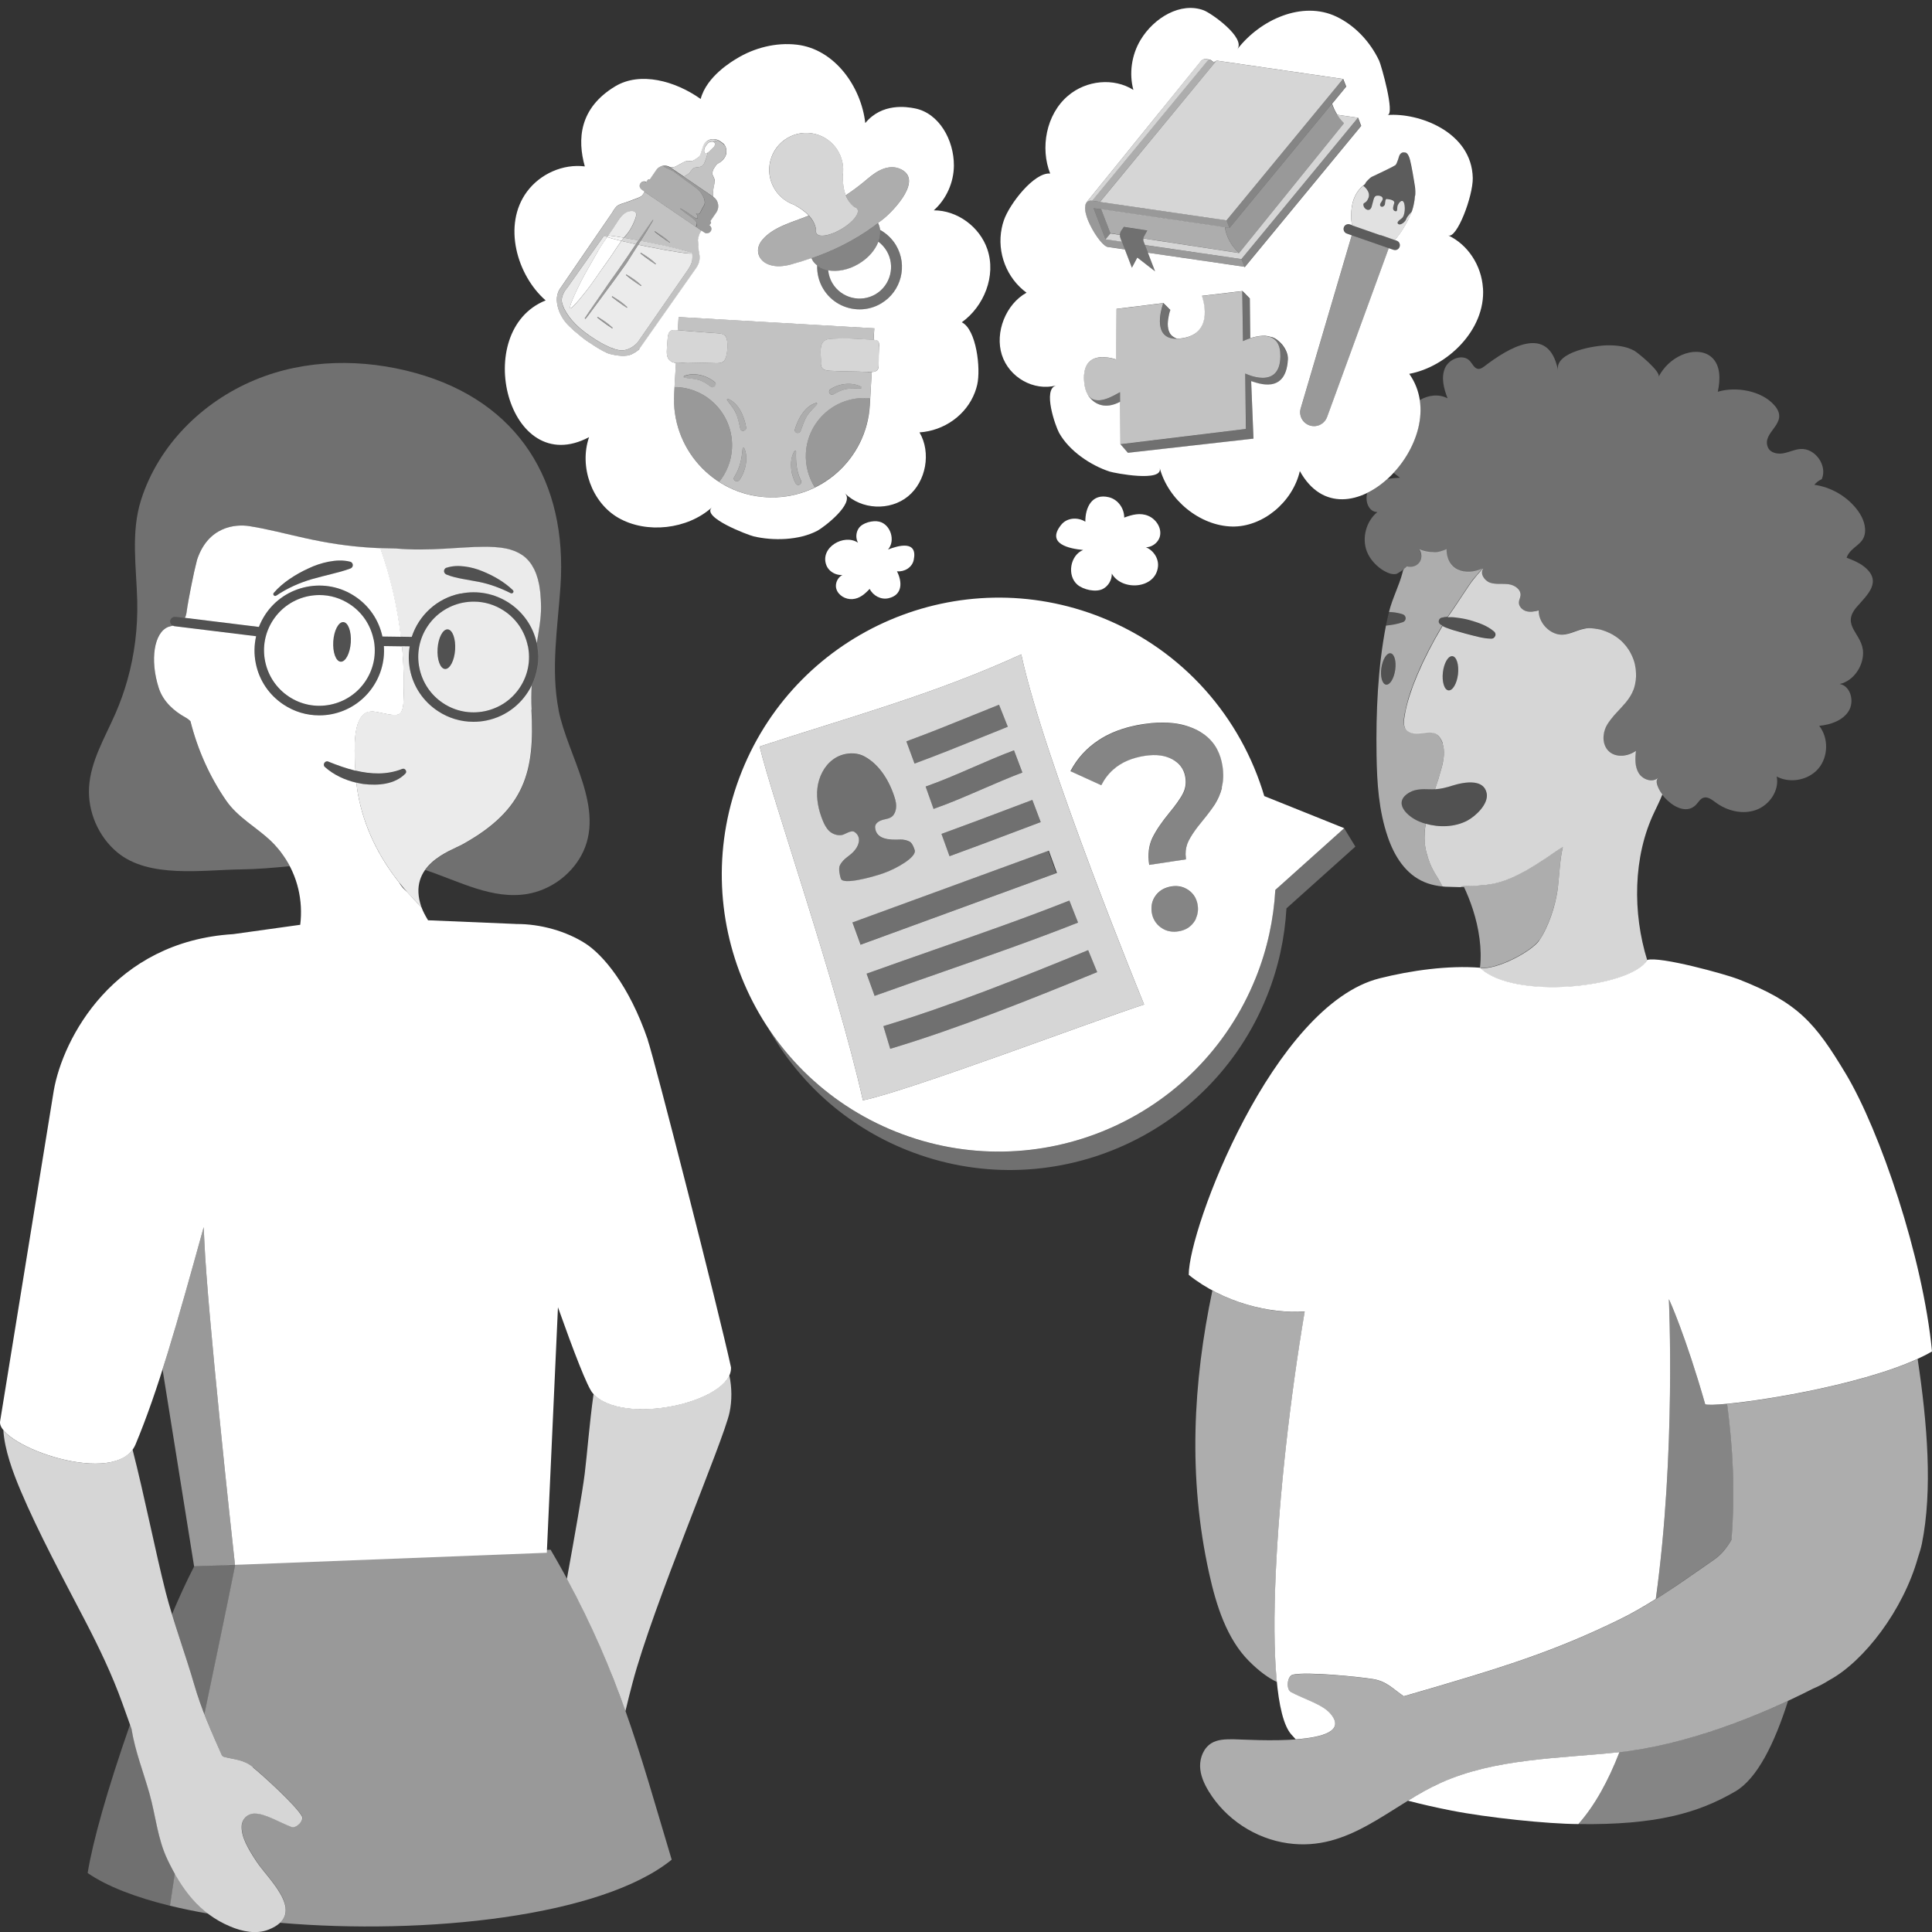
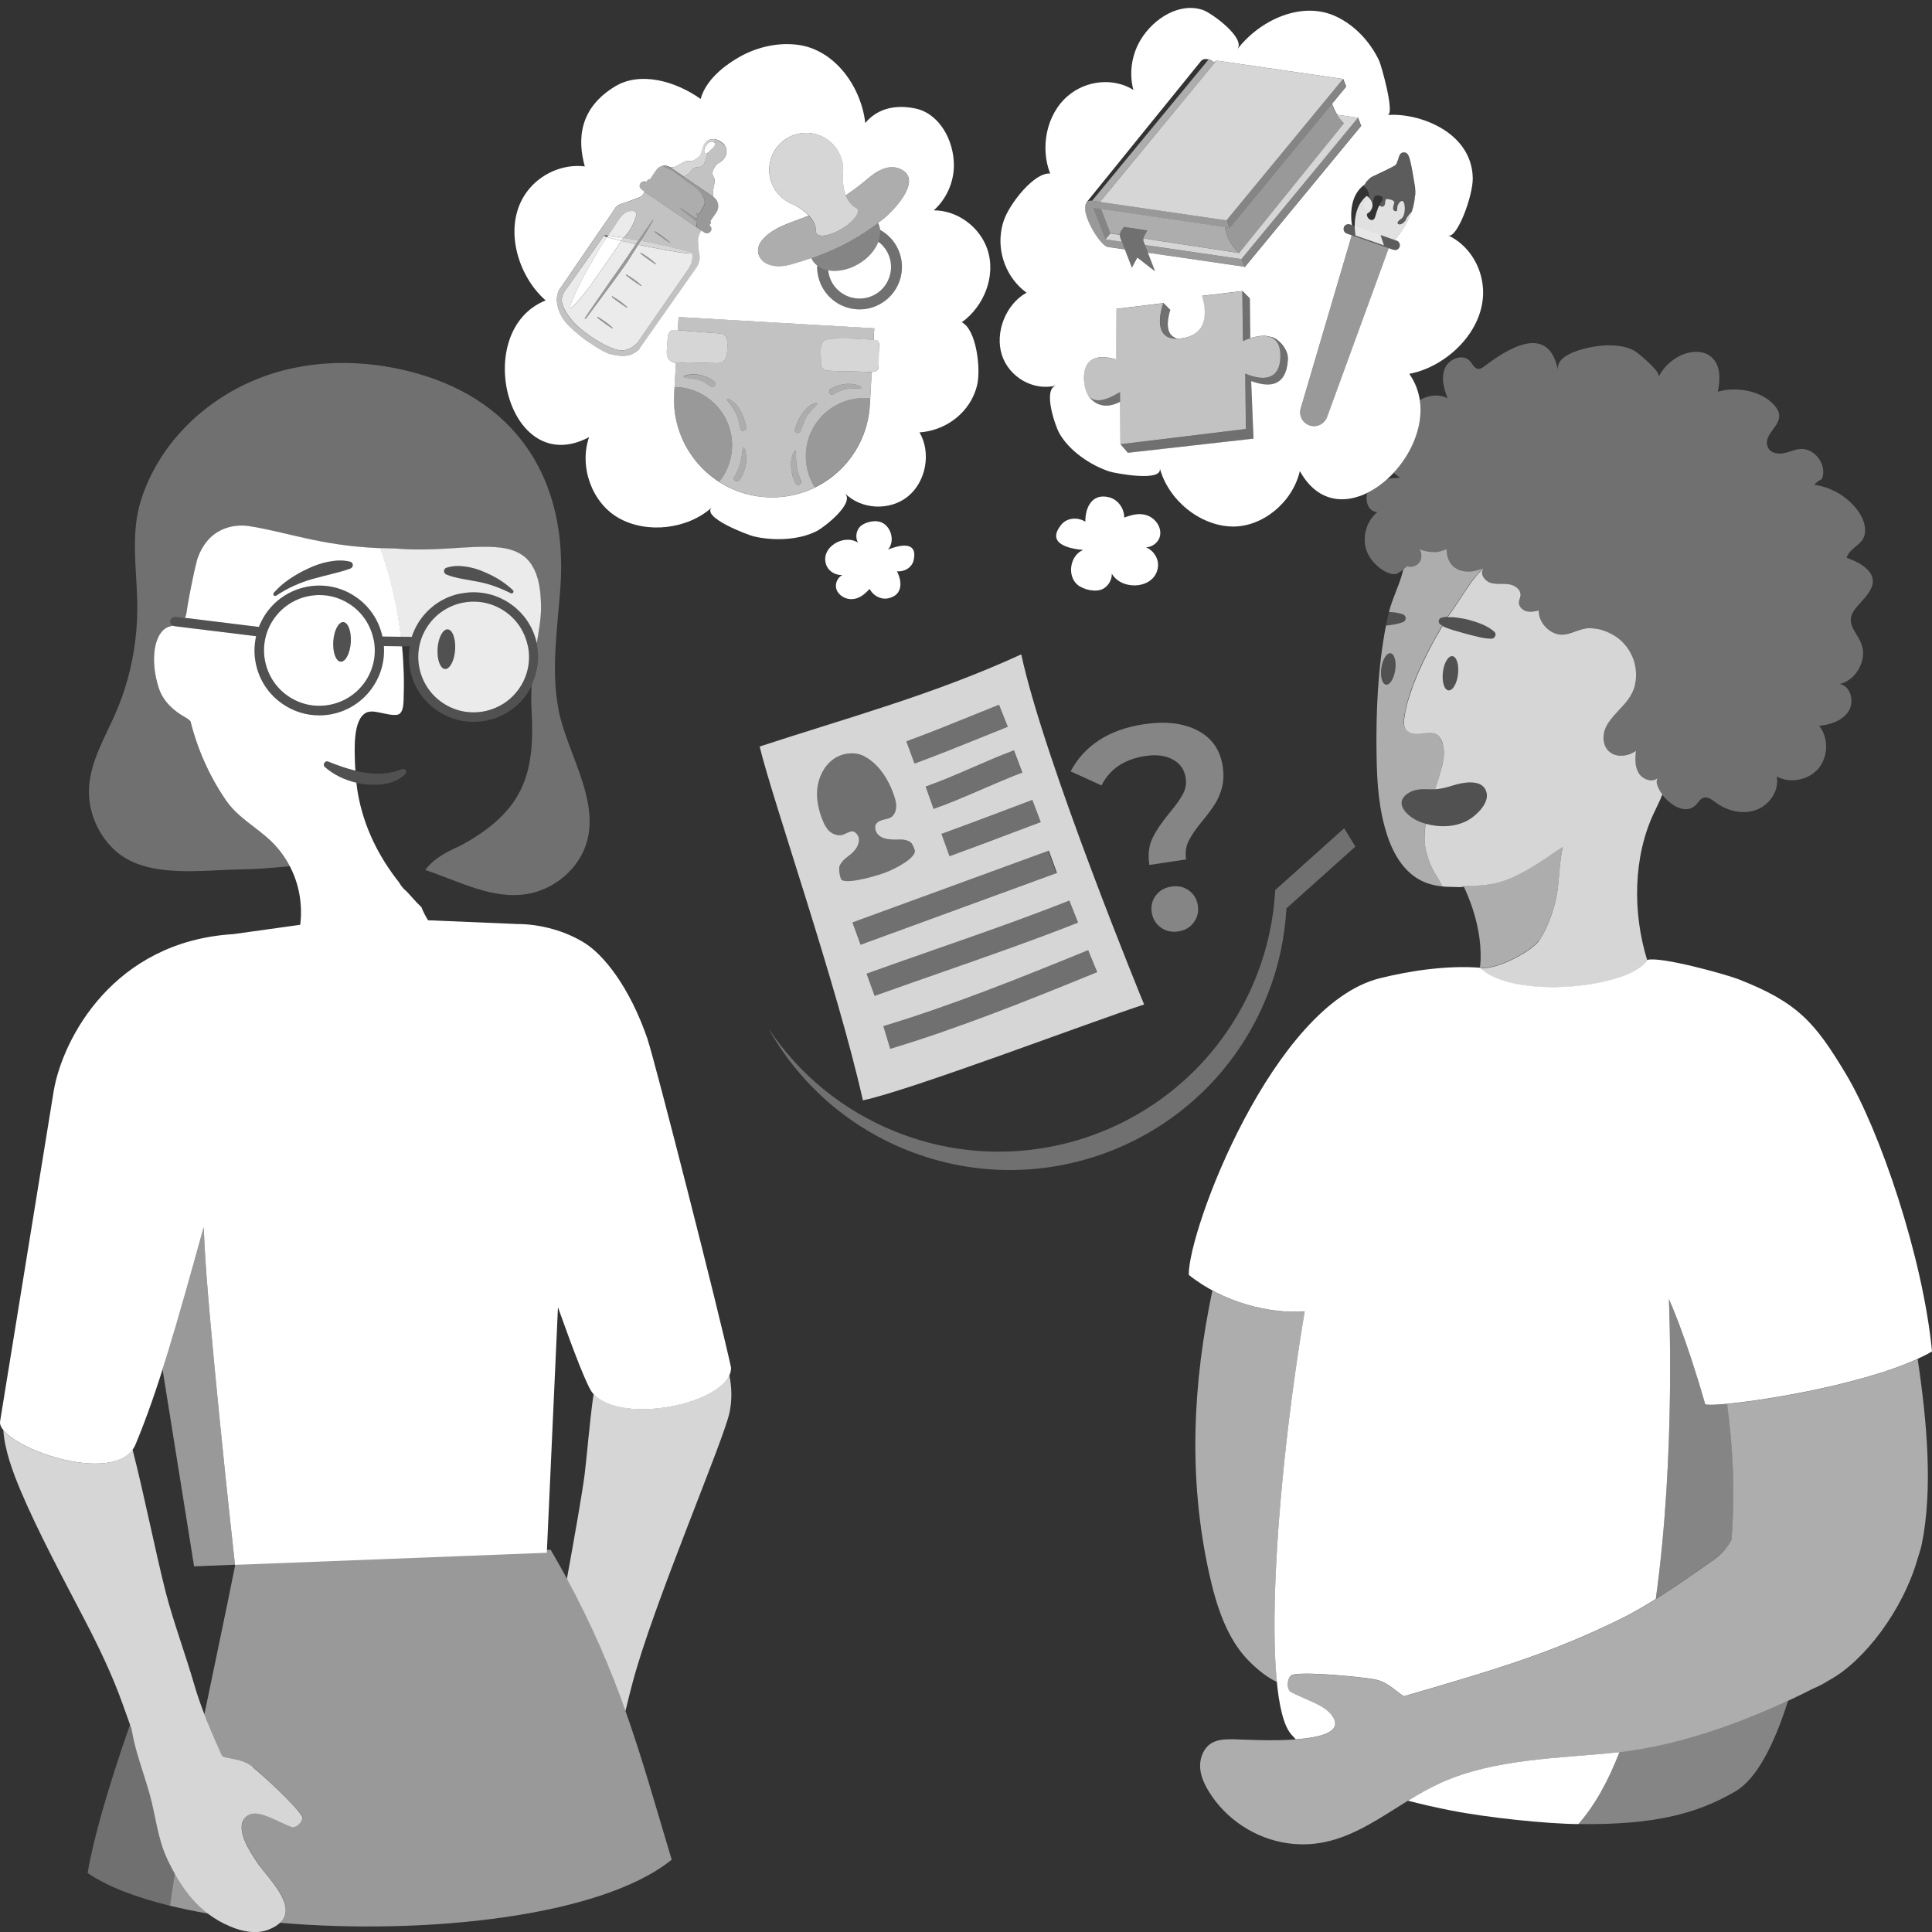
<svg xmlns="http://www.w3.org/2000/svg" viewBox="0 0 300 300">
  <rect x="0" y="0" width="300" height="300" fill="#333333" stroke="none" />
  <g fill="#fff">
    <path d="m 208.72 128.61 l -10.7 9.59 c -.25 4.56 -1.23 9.16 -3.03 13.63 -8.84 22.04 -33.88 32.74 -55.92 23.9 -8.37 -3.36 -15.09 -9.05 -19.74 -16.02 4.63 8.26 12 15.07 21.48 18.87 22.04 8.84 47.08 -1.86 55.92 -23.9 1.8 -4.47 2.77 -9.07 3.03 -13.63 l 10.7 -9.59 z" opacity=".3" />
    <path d="m 131.35 89.17 c .03 -.01 .07 -.02 .1 -.04 -1.08 0 -1.88 1.25 -1.59 2.29 .29 1.03 1.44 1.69 2.51 1.61 1.13 -.08 1.94 -.81 2.67 -1.59 .53 1.06 1.76 1.73 2.94 1.45 2.22 -.51 2.12 -2.58 1.3 -4.18 1.14 .12 2.35 -.58 2.6 -1.75 .67 -3.14 -2.42 -2.24 -3.99 -1.63 1.2 -1.36 .41 -3.9 -1.36 -4.33 -.98 -.24 -2.57 .16 -3.16 .99 -.47 .65 -.53 1.58 -.14 2.28 -2.17 -1.45 -5.95 .74 -4.92 3.48 .44 1.16 1.87 1.82 3.04 1.42 z" />
    <path d="m 177.31 84.81 c -.04 -.01 -.08 -.01 -.13 -.01 1.16 .58 2.7 -.34 2.95 -1.61 s -.64 -2.59 -1.83 -3.09 c -1.26 -.53 -2.52 -.18 -3.73 .27 0 -1.43 -.96 -2.81 -2.38 -3.16 -2.66 -.65 -3.68 1.63 -3.66 3.8 -1.17 -.74 -2.84 -.65 -3.75 .48 -2.42 3.01 1.39 3.72 3.41 3.91 -2.03 .82 -2.55 3.98 -.88 5.4 .93 .78 2.85 1.21 3.94 .65 .86 -.45 1.42 -1.41 1.39 -2.38 1.55 2.74 6.81 2.42 7.17 -1.09 .16 -1.48 -1.03 -2.97 -2.5 -3.17 z" />
    <path d="m 83.39 100.03 c -1.1 -5.43 -6.41 -8.96 -11.85 -7.86 -3.67 .74 -6.47 3.41 -7.56 6.74 l -4.59 -.07 c -.56 -2.56 -2.07 -4.76 -4.25 -6.22 -2.24 -1.48 -4.92 -2.01 -7.55 -1.48 s -4.9 2.06 -6.39 4.3 c -.4 .61 -.73 1.25 -.99 1.92 l -12.96 -1.59 c -.41 -.05 -.77 .24 -.81 .64 -.05 .4 .24 .77 .64 .81 l 12.7 1.56 c -.31 1.37 -.34 2.8 -.05 4.22 .53 2.63 2.06 4.9 4.3 6.39 1.67 1.11 3.58 1.68 5.54 1.68 .67 0 1.34 -.07 2.02 -.2 5 -1.01 8.38 -5.6 8.03 -10.56 l 4.02 .06 c -.2 1.18 -.2 2.41 .05 3.65 .53 2.63 2.06 4.9 4.3 6.39 1.67 1.11 3.58 1.68 5.54 1.68 .67 0 1.34 -.07 2.02 -.2 5.44 -1.1 8.96 -6.42 7.86 -11.85 z m -26.65 5.73 c -1.27 1.91 -3.21 3.22 -5.46 3.67 -2.25 .46 -4.54 .01 -6.46 -1.26 s -3.22 -3.21 -3.67 -5.46 -.01 -4.54 1.26 -6.46 c 1.27 -1.91 3.21 -3.22 5.46 -3.67 .57 -.12 1.15 -.17 1.72 -.17 1.67 0 3.31 .49 4.73 1.44 1.91 1.27 3.22 3.21 3.67 5.46 s .01 4.54 -1.26 6.46 z m 23.95 1.02 c -1.27 1.91 -3.21 3.22 -5.46 3.67 -2.25 .46 -4.54 .01 -6.46 -1.26 -1.91 -1.27 -3.22 -3.21 -3.67 -5.46 -.46 -2.25 -.01 -4.54 1.26 -6.46 1.27 -1.91 3.21 -3.22 5.46 -3.67 .57 -.12 1.15 -.17 1.72 -.17 1.67 0 3.31 .49 4.73 1.44 1.91 1.27 3.22 3.21 3.67 5.46 .46 2.25 .01 4.54 -1.26 6.46 z" opacity=".15" />
    <path d="m 86.74 110.24 c -1.23 -6.3 -.15 -12.78 .29 -19.18 1.12 -16.3 -6.54 -28.7 -22.47 -33.13 -8.17 -2.27 -17.12 -2.22 -25.01 1.08 -8.13 3.39 -14.93 10.1 -17.64 18.6 -1.62 5.08 -.73 10.49 -.6 15.7 .1 4.17 -.41 8.35 -1.55 12.36 -.49 1.73 -1.1 3.44 -1.82 5.09 -1.63 3.75 -3.87 7.4 -4.11 11.48 -.22 3.8 1.45 7.67 4.38 10.11 4.9 4.08 13.21 2.73 19.18 2.65 2.54 -.03 5.08 -.25 7.61 -.5 -.75 -1.43 -1.73 -2.77 -2.98 -3.95 -2.26 -2.13 -5.09 -3.61 -6.9 -6.22 -2.5 -3.61 -4.41 -7.82 -5.56 -12.35 -.21 -.21 -.47 -.41 -.81 -.6 -1.64 -.91 -3.42 -2.4 -4.12 -4.58 -1.38 -4.36 -.72 -8.59 1.49 -9.46 .22 -.09 .45 -.13 .68 -.17 .02 0 .05 -.01 .07 -.01 -.07 -.03 -.13 -.07 -.18 -.11 l -.03 -.03 c -.04 -.04 -.08 -.08 -.11 -.13 -.02 -.03 -.04 -.07 -.05 -.1 -.02 -.04 -.04 -.07 -.05 -.11 -.02 -.08 -.03 -.17 -.02 -.26 .05 -.4 .41 -.68 .81 -.64 l 1.48 .18 c .11 -.21 .19 -.44 .22 -.68 .45 -3.05 1.02 -5.84 1.65 -8.35 1.71 -5.17 5.95 -5.57 8.13 -5.22 5.81 .92 10.79 2.95 19.64 3.39 1.11 .06 2.14 .08 3.12 .09 12.5 1.12 22.44 -4.62 22.51 9.11 .01 1.66 -.31 3.5 -.66 5.57 .01 .06 .03 .12 .05 .18 .06 .31 .11 .62 .14 .93 .01 .12 .02 .23 .03 .34 .01 .19 .03 .38 .03 .57 0 .14 0 .29 -.01 .43 -.01 .15 -.01 .3 -.02 .45 -.01 .17 -.03 .34 -.05 .5 -.01 .1 -.03 .2 -.05 .3 -.16 1 -.46 1.97 -.9 2.86 -.06 1.2 -.09 2.44 -.01 3.78 .53 9.55 -.94 15.54 -10.72 20.93 -1.12 .62 -4.16 1.68 -5.78 3.95 5.33 1.78 10.47 4.66 15.91 3.71 3.47 -.61 6.62 -2.87 8.31 -5.96 3.91 -7.18 -2.12 -15.43 -3.53 -22.59 z" opacity=".3" />
    <path d="m 81.96 100.32 c -.46 -2.25 -1.76 -4.19 -3.67 -5.46 -1.43 -.95 -3.06 -1.44 -4.73 -1.44 -.57 0 -1.15 .06 -1.72 .17 -2.25 .46 -4.19 1.76 -5.46 3.67 s -1.72 4.21 -1.26 6.46 1.76 4.19 3.67 5.46 4.2 1.72 6.46 1.26 c 2.25 -.46 4.19 -1.76 5.46 -3.67 s 1.72 -4.21 1.26 -6.46 z m -11.29 .58 c -.12 1.7 -.82 3.03 -1.57 2.98 s -1.26 -1.47 -1.15 -3.17 .82 -3.03 1.57 -2.98 1.26 1.47 1.15 3.17 z" opacity=".9" />
-     <path d="m 82.55 110.21 c -.07 -1.34 -.05 -2.58 .01 -3.78 -1.33 2.71 -3.85 4.81 -7.03 5.45 -.67 .14 -1.35 .2 -2.02 .2 -1.96 0 -3.87 -.57 -5.54 -1.68 -2.24 -1.49 -3.77 -3.75 -4.3 -6.39 -.25 -1.24 -.25 -2.47 -.05 -3.65 l -1.21 -.02 c .26 2.8 .35 5.61 .24 8.41 -.03 .62 -.08 1.81 -.75 2.14 -.69 .34 -2.5 -.2 -3.25 -.32 -.57 -.1 -1.19 -.2 -1.72 .03 -2.23 1 -1.86 5.95 -1.83 7.87 .01 .4 .05 .79 .07 1.18 2.42 .58 4.9 .7 7.29 -.25 .43 -.18 .82 .41 .49 .73 -1.68 1.71 -4.26 1.87 -6.48 1.62 -.38 -.06 -.76 -.13 -1.14 -.22 .07 .58 .14 1.16 .24 1.72 1.24 6.81 4.8 12.64 9.87 17.62 -2.31 -6.6 4.54 -8.75 6.36 -9.75 9.77 -5.39 11.24 -11.38 10.72 -20.93 z" opacity=".9" />
    <path d="m 59.39 98.84 l 2.87 .04 c -.55 -4.69 -1.61 -9.31 -3.19 -13.76 -.23 -.01 -.46 -.02 -.7 -.03 -8.85 -.45 -13.83 -2.47 -19.64 -3.39 -2.19 -.35 -6.42 .05 -8.13 5.22 -.15 .6 -.29 1.21 -.44 1.83 -.03 .13 -.06 .25 -.08 .38 -.11 .48 -.21 .98 -.31 1.48 -.04 .2 -.08 .39 -.12 .59 -.09 .47 -.18 .94 -.27 1.42 -.04 .2 -.07 .39 -.11 .59 -.12 .67 -.23 1.35 -.33 2.05 -.04 .24 -.12 .47 -.22 .68 l 11.48 1.41 c .26 -.66 .59 -1.31 .99 -1.92 1.48 -2.24 3.75 -3.76 6.39 -4.3 2.63 -.53 5.32 -.01 7.55 1.48 2.19 1.45 3.69 3.66 4.25 6.22 z m -4.95 -10.57 h -.01 c -1.01 .38 -1.98 .62 -2.97 .87 -.98 .25 -1.97 .49 -2.96 .77 -1.97 .57 -3.87 1.41 -5.6 2.58 h -.01 c -.11 .07 -.25 .07 -.35 -.02 -.12 -.1 -.14 -.29 -.03 -.41 .72 -.84 1.57 -1.55 2.48 -2.17 s 1.88 -1.16 2.89 -1.62 c 1 -.48 2.06 -.84 3.15 -1.05 s 2.23 -.28 3.34 0 c .17 .04 .32 .17 .38 .34 .11 .28 -.04 .6 -.32 .71 z" />
    <path d="m 54.44 88.28 c -1.01 .38 -1.98 .62 -2.97 .87 -.98 .25 -1.97 .49 -2.96 .77 -1.97 .57 -3.87 1.41 -5.6 2.58 h -.01 c -.11 .07 -.25 .07 -.35 -.02 -.12 -.1 -.14 -.29 -.03 -.41 .72 -.84 1.57 -1.55 2.48 -2.17 s 1.88 -1.16 2.89 -1.62 c 1 -.48 2.06 -.84 3.15 -1.05 s 2.23 -.28 3.34 0 c .17 .04 .32 .17 .38 .34 .11 .28 -.04 .6 -.32 .71 h -.01 z" opacity=".15" />
    <path d="m 69.3 89.21 c -.14 -.06 -.26 -.18 -.32 -.34 -.1 -.29 .06 -.61 .36 -.71 .93 -.31 1.89 -.32 2.82 -.2 .94 .12 1.86 .37 2.73 .73 1.75 .71 3.41 1.66 4.75 2.95 .09 .09 .12 .23 .06 .34 -.07 .14 -.25 .2 -.39 .13 -1.6 -.8 -3.23 -1.41 -4.92 -1.75 l -2.53 -.46 c -.84 -.16 -1.68 -.33 -2.55 -.69 l -.01 -.01 z" opacity=".15" />
    <path d="m 58.01 99.3 c -.46 -2.25 -1.76 -4.19 -3.67 -5.46 -1.43 -.95 -3.06 -1.44 -4.73 -1.44 -.57 0 -1.15 .06 -1.72 .17 -2.25 .46 -4.19 1.76 -5.46 3.67 s -1.72 4.21 -1.26 6.46 1.76 4.19 3.67 5.46 4.2 1.72 6.46 1.26 c 2.25 -.46 4.19 -1.76 5.46 -3.67 s 1.72 -4.21 1.26 -6.46 z m -3.54 .47 c -.12 1.7 -.82 3.03 -1.57 2.98 s -1.26 -1.47 -1.15 -3.17 c .12 -1.7 .82 -3.03 1.57 -2.98 s 1.26 1.47 1.15 3.17 z" />
    <path d="m 69.52 97.74 c .75 .05 1.26 1.47 1.15 3.17 -.12 1.7 -.82 3.03 -1.57 2.98 s -1.26 -1.47 -1.15 -3.17 c .12 -1.7 .82 -3.03 1.57 -2.98 z" opacity=".15" />
    <path d="m 62.97 120.15 c -1.68 1.71 -4.26 1.87 -6.48 1.62 -2.23 -.32 -4.39 -1.18 -6.03 -2.66 -.42 -.36 .03 -1.06 .53 -.84 3.63 1.48 7.69 2.67 11.49 1.16 .43 -.18 .82 .41 .49 .73 z" opacity=".15" />
    <path d="m 53.31 96.61 c .75 .05 1.26 1.47 1.15 3.17 -.12 1.7 -.82 3.03 -1.57 2.98 s -1.26 -1.47 -1.15 -3.17 c .12 -1.7 .82 -3.03 1.57 -2.98 z" opacity=".15" />
    <path d="m 71.54 92.17 c 5.38 -1.09 10.63 2.35 11.81 7.69 .35 -2.07 .67 -3.9 .66 -5.57 0 -.44 -.02 -.85 -.04 -1.25 -.01 -.14 -.02 -.26 -.03 -.39 -.02 -.26 -.04 -.51 -.06 -.75 -.02 -.14 -.04 -.28 -.06 -.42 -.03 -.21 -.06 -.42 -.09 -.62 -.03 -.14 -.06 -.27 -.09 -.4 -.04 -.18 -.08 -.36 -.12 -.52 -.04 -.13 -.08 -.25 -.12 -.38 -.05 -.15 -.1 -.31 -.15 -.46 -.04 -.12 -.09 -.23 -.14 -.34 -.06 -.14 -.11 -.27 -.18 -.4 -.05 -.11 -.11 -.2 -.17 -.3 -.07 -.12 -.13 -.24 -.2 -.35 -.06 -.09 -.13 -.18 -.19 -.27 -.08 -.1 -.15 -.21 -.23 -.3 -.07 -.08 -.14 -.16 -.21 -.23 -.08 -.09 -.17 -.18 -.26 -.26 -.07 -.07 -.15 -.13 -.23 -.2 -.09 -.08 -.19 -.15 -.29 -.22 -.08 -.06 -.16 -.11 -.25 -.16 -.11 -.07 -.21 -.13 -.32 -.19 -.08 -.05 -.17 -.09 -.26 -.13 -.12 -.06 -.23 -.11 -.35 -.16 -.09 -.04 -.18 -.07 -.27 -.1 -.13 -.05 -.26 -.09 -.39 -.13 -.09 -.03 -.18 -.05 -.27 -.08 -.14 -.04 -.29 -.07 -.44 -.1 -.09 -.02 -.18 -.04 -.27 -.05 -.16 -.03 -.32 -.06 -.49 -.08 -.08 -.01 -.17 -.02 -.25 -.03 -.18 -.02 -.37 -.04 -.56 -.05 -.07 -.01 -.14 -.01 -.22 -.02 -.21 -.01 -.43 -.03 -.65 -.03 l -.16 -.01 c -.25 -.01 -.51 -.01 -.78 -.01 h -.06 c -3.78 .02 -8.52 .73 -13.71 .27 -.77 -.01 -1.58 -.03 -2.42 -.06 1.57 4.45 2.64 9.08 3.19 13.76 l 1.72 .03 c 1.09 -3.33 3.89 -6 7.56 -6.74 z m -2.2 -4.01 c .93 -.31 1.89 -.32 2.82 -.2 .94 .12 1.86 .37 2.73 .73 1.75 .71 3.41 1.66 4.75 2.95 .09 .09 .12 .22 .06 .34 -.07 .14 -.25 .2 -.39 .13 -1.6 -.8 -3.23 -1.41 -4.92 -1.75 l -2.53 -.46 c -.84 -.16 -1.68 -.33 -2.55 -.69 l -.01 -.01 c -.14 -.06 -.26 -.18 -.32 -.34 -.1 -.29 .06 -.61 .36 -.71 z" opacity=".9" />
    <path d="m 100.59 161.46 c -2.92 -8.53 -7.02 -13.25 -9.71 -14.97 -2.9 -1.86 -6.92 -3.05 -10.79 -3.01 l -.01 -.01 -13.61 -.57 c -.43 -.7 -.77 -1.36 -.98 -1.91 -.01 -.04 -.02 -.07 -.04 -.11 -.78 -.76 -1.51 -1.56 -2.21 -2.36 -.27 -.24 -.5 -.46 -.67 -.64 -.26 -.3 -.45 -.59 -.61 -.87 -3.21 -4.06 -5.46 -8.63 -6.38 -13.75 -.1 -.56 -.17 -1.14 -.24 -1.72 -1.81 -.42 -3.53 -1.22 -4.89 -2.44 -.42 -.36 .03 -1.06 .53 -.84 1.35 .55 2.77 1.06 4.21 1.41 -.02 -.39 -.06 -.78 -.07 -1.18 -.04 -1.92 -.4 -6.87 1.83 -7.87 .09 -.04 .19 -.06 .29 -.08 .18 -.04 .36 -.06 .55 -.06 .15 0 .29 .02 .44 .04 s .29 .04 .44 .07 c .74 .12 2.56 .66 3.25 .32 .67 -.33 .72 -1.52 .75 -2.14 .11 -2.81 .03 -5.62 -.24 -8.41 l -2.82 -.04 c .35 4.96 -3.03 9.54 -8.03 10.56 -.67 .14 -1.35 .2 -2.02 .2 -1.96 0 -3.87 -.57 -5.54 -1.68 -2.24 -1.49 -3.77 -3.75 -4.3 -6.39 -.29 -1.42 -.26 -2.85 .05 -4.22 l -12.7 -1.56 c -.07 -.01 -.13 -.04 -.19 -.07 -.02 0 -.05 .01 -.07 .01 -.23 .05 -.46 .09 -.68 .17 -2.21 .87 -2.88 5.11 -1.49 9.46 .69 2.18 2.47 3.67 4.12 4.58 .34 .19 .6 .39 .81 .6 1.14 4.53 3.06 8.74 5.56 12.35 1.81 2.61 4.64 4.09 6.9 6.22 .39 .37 .75 .76 1.08 1.15 .14 .17 .28 .33 .41 .5 .16 .21 .31 .42 .46 .63 2.25 3.19 3.1 7.06 2.64 10.77 l -10.4 1.45 c -18.59 1.14 -26.46 16.2 -27.87 24.29 l -8.34 51.4 c -.45 3.7 18.16 10.45 21.04 3.54 3.51 -8.42 6.3 -18.27 10.58 -33.73 .04 .84 .08 1.64 .11 2.39 .5 10.85 4.1 44.31 4.75 50.05 l 48.42 -1.88 1.73 -38.12 c 2.48 6.97 4.54 12.32 5.38 13.32 4.49 5.27 21.74 1.44 21.49 -3.99 -1.92 -8.84 -11.87 -47.76 -12.93 -50.84 z" />
    <path d="m 31.63 190.54 c -2.49 8.99 -4.47 16.08 -6.39 22.09 l 4.9 30.59 6.35 -.25 c -.65 -5.74 -4.25 -39.2 -4.75 -50.05 -.03 -.75 -.07 -1.56 -.11 -2.39 z" opacity=".5" />
-     <path d="m 30.13 261.48 c .47 1.62 1.02 3.17 1.62 4.7 1.57 -7.63 3.21 -15.29 4.76 -23.05 l -.02 -.2 c -3.88 .18 -6.34 .3 -6.34 .3 -1.25 2.41 -2.4 4.97 -3.44 7.43 1.1 3.61 2.51 7.65 3.42 10.81 z" opacity=".3" />
    <path d="m 26.04 288.77 c -1.58 -3.27 -1.83 -6.8 -2.8 -10.25 -.96 -3.41 -2.23 -6.57 -2.8 -10.08 -.08 -.22 -.16 -.45 -.24 -.67 -3.55 10.14 -5.81 18.24 -6.59 23.07 2.97 2.06 7.42 3.77 12.8 5.09 .23 -1.67 .5 -3.35 .76 -5.02 -.39 -.69 -.77 -1.4 -1.12 -2.14 z" opacity=".3" />
    <path d="m 27.16 290.9 c -.26 1.67 -.52 3.34 -.76 5.02 1.87 .46 3.87 .87 5.94 1.23 -2.18 -1.66 -3.81 -3.8 -5.18 -6.25 z" opacity=".5" />
    <path d="m 85.49 240.64 s -34.48 1.61 -49.01 2.29 l .02 .2 c -1.55 7.76 -3.19 15.42 -4.76 23.05 .83 2.15 1.75 4.25 2.7 6.39 .11 .11 .21 .2 .31 .23 1.66 .44 3.02 .4 4.51 1.59 1.56 1.25 6.7 5.96 7.63 7.6 .38 .69 -.87 1.96 -1.6 1.68 -1.89 -.71 -4.09 -2.1 -5.76 -2.08 -1.05 .02 -1.91 .83 -1.98 1.87 -.11 1.74 1.01 3.58 2.24 5.49 .99 1.53 3.25 3.78 4.18 5.92 .59 1.35 .64 2.66 -.49 3.7 22.52 1.93 49.89 -.93 60.82 -9.8 -4.96 -16.46 -8.36 -30.35 -18.81 -48.14 z" opacity=".5" />
    <path d="m 113.25 213.55 c -2.12 4.68 -16.75 7.53 -21.08 2.9 -.65 4.63 -1.01 9.45 -1.37 12.34 -.37 2.99 -1.57 9.75 -2.77 16.37 3.94 7.28 6.76 13.96 9.09 20.53 .34 -1.45 .71 -2.9 1.09 -4.34 3.2 -12.17 14.14 -37.57 15.08 -42.05 .38 -1.82 .37 -3.83 -.04 -5.75 z" opacity=".8" />
    <path d="m 39.27 274.39 c -1.48 -1.19 -2.85 -1.15 -4.51 -1.59 -.1 -.03 -.21 -.11 -.31 -.23 -1.62 -3.66 -3.2 -7.2 -4.32 -11.09 -1.21 -4.21 -3.31 -9.97 -4.39 -14.21 -1.61 -6.32 -3.32 -15.04 -5.16 -22.19 -3.51 4.9 -17.2 .53 -20.06 -3 .19 3.04 1.45 6.47 2.7 9.43 2.71 6.41 6.72 13.86 9.93 20.03 2.19 4.21 4.26 8.5 5.86 12.97 .48 1.33 .94 2.64 1.41 3.94 .57 3.51 1.84 6.67 2.8 10.08 .97 3.44 1.23 6.98 2.8 10.25 2.18 4.53 4.89 8.32 9.7 10.35 1.91 .81 4.12 1.26 6.04 .48 2.81 -1.14 2.99 -2.89 2.19 -4.72 -.93 -2.14 -3.19 -4.39 -4.18 -5.92 -1.24 -1.91 -2.35 -3.75 -2.24 -5.49 .07 -1.05 .93 -1.86 1.98 -1.87 1.66 -.03 3.87 1.37 5.76 2.08 .74 .28 1.99 -1 1.6 -1.68 -.92 -1.65 -6.07 -6.35 -7.63 -7.6 z" opacity=".8" />
    <path d="m 239 146.03 c 1.47 -2.15 2.48 -5.36 2.85 -7.78 .04 -.25 .06 -.5 .09 -.75 .12 -.99 .19 -1.99 .28 -2.98 s .22 -1.98 .45 -2.95 c .01 -.06 -.09 -.02 -.27 .09 -.9 .54 -4.03 2.93 -7.26 4.43 -.41 .19 -.82 .37 -1.23 .53 -.45 .17 -.89 .31 -1.33 .42 -.07 .02 -.14 .04 -.22 .05 -.2 .05 -.39 .09 -.59 .13 -.04 .01 -.08 .02 -.13 .03 -.29 .06 -.58 .1 -.86 .14 l -.09 .01 h -.01 c -.22 .03 -.44 .05 -.65 .07 h -.01 c -.04 0 -.07 .01 -.11 .01 h -.01 c -.12 .01 -.23 .02 -.34 .02 h -.02 c -.05 .01 -.1 .01 -.15 .01 h -.01 c -.22 .01 -.43 .02 -.63 .02 h -.13 c -.18 0 -.34 .01 -.5 .01 h -.02 c -.13 0 -.26 0 -.37 .01 h -.05 c -.09 0 -.16 .01 -.24 .01 h -.03 -.04 -.03 c -.06 .01 -.11 .01 -.15 .01 h -.02 -.03 -.04 c -.04 .01 -.08 .01 -.11 .02 l -.04 .01 -.02 .01 c -.03 .01 -.05 .02 -.07 .03 h -.01 l -.01 .01 -.02 .01 c -.02 .02 -.04 .04 -.04 .07 .18 0 .37 .01 .55 .01 .9 1.91 2 4.8 2.41 8.02 .19 1.46 .25 2.98 .07 4.51 2.55 .35 8 -2.56 9.16 -4.26 z" opacity=".6" />
    <path d="m 223.82 95.94 c .32 -.09 .63 -.13 .94 -.14 .41 -.02 .82 -.01 1.22 .04 .71 .08 1.41 .2 2.1 .38 1.36 .39 2.74 .81 3.87 1.78 .14 .12 .23 .3 .22 .5 -.01 .36 -.3 .64 -.66 .63 h -.01 c -1.43 -.04 -2.67 -.48 -3.98 -.78 l -1.93 -.55 c -.56 -.16 -1.11 -.35 -1.65 -.64 -.09 -.05 -.17 -.09 -.26 -.14 h -.01 c -.13 -.08 -.22 -.2 -.27 -.35 -.08 -.32 .1 -.64 .42 -.72 z" opacity=".15" />
    <path d="m 217.84 95.4 c .17 .06 .32 .2 .39 .39 .12 .33 -.06 .7 -.39 .82 h -.01 c -.88 .32 -1.75 .44 -2.62 .54 .14 -.73 .3 -1.43 .47 -2.12 .72 .02 1.45 .12 2.16 .37 z" opacity=".15" />
    <path d="m 215.23 106.31 c -.59 -.09 -.92 -1.25 -.72 -2.59 s .83 -2.37 1.43 -2.28 c .59 .09 .92 1.25 .72 2.59 s -.83 2.37 -1.43 2.28 z" opacity=".15" />
    <path d="m 224.92 107.2 c -.65 -.07 -1.03 -1.32 -.87 -2.79 s .83 -2.59 1.48 -2.52 1.03 1.32 .87 2.79 -.83 2.59 -1.48 2.52 z" opacity=".15" />
    <path d="m 228.92 121.52 c -1.15 -.15 -2.54 .2 -3.43 .47 -1.26 .4 -2.22 .62 -3.59 .57 -1.02 -.04 -2.09 -.05 -2.98 .45 -2.87 1.58 -.34 3.84 1.49 4.57 2.31 .93 5.2 1.03 7.43 -.17 1.29 -.69 3.34 -2.59 3 -4.26 -.22 -1.07 -.99 -1.51 -1.93 -1.63 z" opacity=".15" />
    <path d="m 223.7 137.09 c -.87 -1.57 -1.41 -2.08 -2.04 -4.14 -.02 -.07 -.05 -.13 -.07 -.2 -.1 -.34 -.18 -.69 -.24 -1.03 -.05 -.28 -.09 -.56 -.11 -.84 -.07 -.86 -.04 -1.72 .07 -2.57 .02 -.14 .05 -.27 .07 -.4 -.33 -.09 -.65 -.2 -.96 -.33 -1.83 -.73 -4.35 -2.99 -1.49 -4.57 .89 -.49 1.96 -.49 2.98 -.45 .33 .01 .63 .01 .92 -.01 .19 -.57 .39 -1.14 .56 -1.71 .05 -.16 .09 -.33 .14 -.49 .03 -.11 .06 -.22 .09 -.33 .1 -.3 .19 -.62 .28 -.96 .15 -.61 .28 -1.24 .31 -1.86 s -.02 -1.24 -.23 -1.83 c -.15 -.41 -.31 -.72 -.5 -.96 -.28 -.36 -.59 -.55 -.93 -.65 -.23 -.06 -.47 -.08 -.71 -.08 -.12 0 -.25 .01 -.37 .02 -1.01 .1 -2.11 .42 -3.05 -.32 -.32 -.25 -.42 -.68 -.44 -1.14 s .06 -.94 .11 -1.27 c .02 -.15 .07 -.31 .1 -.46 .1 -.53 .24 -1.09 .4 -1.67 .07 -.26 .13 -.51 .22 -.78 .01 -.03 .02 -.07 .04 -.1 .16 -.5 .33 -1 .53 -1.53 .02 -.04 .04 -.09 .05 -.14 .04 -.09 .08 -.19 .12 -.29 l .03 -.08 c .16 -.4 .31 -.81 .49 -1.22 .03 -.08 .07 -.16 .11 -.24 .22 -.52 .45 -1.04 .7 -1.57 .07 -.16 .16 -.32 .23 -.47 .22 -.46 .45 -.93 .69 -1.4 .09 -.17 .19 -.35 .28 -.53 .04 -.07 .08 -.14 .12 -.22 l .05 -.08 c .19 -.37 .38 -.73 .59 -1.1 .1 -.17 .2 -.35 .3 -.53 .11 -.2 .24 -.41 .35 -.61 .15 -.27 .31 -.54 .47 -.82 -.09 -.05 -.17 -.09 -.26 -.14 h -.01 c -.13 -.08 -.22 -.2 -.27 -.35 -.02 -.08 -.03 -.16 -.01 -.23 .03 -.23 .2 -.43 .43 -.49 .32 -.08 .63 -.13 .94 -.14 .25 -.34 .58 -.82 .95 -1.37 .18 -.28 .38 -.56 .57 -.86 .26 -.4 .53 -.8 .79 -1.19 .32 -.49 .63 -.96 .9 -1.35 .16 -.24 .31 -.45 .43 -.62 .12 -.18 .23 -.31 .3 -.41 .15 -.19 .33 -.38 .49 -.57 .32 -.38 .63 -.76 .98 -1.13 -.3 .14 -.62 .25 -.97 .34 -.15 .04 -.3 .07 -.46 .1 -.03 0 -.05 .01 -.07 .01 -.14 .02 -.28 .04 -.42 .05 -.05 0 -.09 0 -.14 0 -.12 0 -.24 .01 -.36 0 -.07 0 -.13 -.01 -.2 -.02 -.1 -.01 -.2 -.02 -.29 -.03 -.09 -.02 -.18 -.04 -.27 -.06 -.07 -.02 -.14 -.03 -.21 -.05 -.16 -.05 -.31 -.11 -.46 -.18 -.77 -.37 -1.26 -1.01 -1.51 -1.75 -.15 -.45 -.22 -.93 -.21 -1.41 -.67 .29 -1.39 .52 -2.11 .46 -.7 0 -1.41 -.16 -2.14 -.44 .44 .58 .45 1.46 .02 2.05 s -1.27 .84 -1.96 .6 c .05 .02 -.14 .18 -.4 .38 -.05 .09 -.11 .18 -.17 .26 -.03 .1 -.05 .2 -.07 .3 -.53 2.06 -1.59 4.03 -2.11 6.14 .17 0 .34 .01 .51 .03 .55 .05 1.1 .15 1.65 .34 .17 .06 .32 .2 .39 .39 .03 .08 .04 .17 .04 .25 -.01 .25 -.18 .48 -.43 .57 h -.01 c -.88 .32 -1.75 .44 -2.62 .54 -1.27 6.55 -1.56 13.45 -1.46 20.11 .07 4.35 .33 8.57 1.75 12.72 1 2.92 2.74 5.77 5.7 7 .16 .07 .33 .13 .5 .19 .71 .24 1.48 .41 2.31 .48 -.09 -.18 -.2 -.37 -.3 -.55 v -.01 z m -7.05 -33.06 c -.2 1.35 -.83 2.37 -1.43 2.28 -.59 -.09 -.92 -1.25 -.72 -2.59 s .83 -2.37 1.43 -2.28 c .59 .09 .92 1.25 .72 2.59 z" opacity=".6" />
    <path d="m 223.98 115.38 c .42 1.18 .22 2.48 -.08 3.69 -.09 .35 -.18 .66 -.28 .96 -.08 .27 -.15 .55 -.23 .82 -.18 .56 -.37 1.14 -.56 1.71 .92 -.06 1.71 -.26 2.66 -.56 .89 -.28 2.28 -.62 3.43 -.47 .93 .12 1.71 .56 1.93 1.63 .34 1.67 -1.71 3.57 -3 4.26 -1.94 1.03 -4.36 1.09 -6.47 .49 -.15 .98 -.22 1.97 -.14 2.97 .05 .56 .15 1.12 .3 1.66 .69 2.44 1.24 2.88 2.16 4.56 .1 .18 .2 .37 .3 .55 .15 .01 .29 .03 .45 .04 .84 .03 1.61 .05 2.36 .07 .02 -.42 2.65 .11 5.77 -.7 .43 -.11 .88 -.25 1.33 -.42 4.26 -1.63 8.85 -5.45 8.76 -5.05 -.46 1.94 -.5 3.95 -.73 5.93 -.03 .25 -.05 .5 -.09 .75 -.36 2.42 -1.37 5.63 -2.85 7.78 -1.16 1.69 -6.61 4.61 -9.16 4.26 4.89 4.84 21.92 3.28 25.57 -.73 .12 -.16 .25 -.32 .37 -.48 -2.27 -7.3 -2.24 -16.09 1.14 -23.07 .44 -.92 .87 -1.8 1.21 -2.66 -.06 -.07 -.1 -.15 -.16 -.22 -.06 -.08 -.11 -.16 -.16 -.24 -.05 -.07 -.09 -.15 -.13 -.22 -.05 -.08 -.09 -.17 -.13 -.25 -.03 -.07 -.07 -.13 -.09 -.19 -.06 -.14 -.11 -.27 -.15 -.4 -.01 -.03 -.01 -.06 -.02 -.09 -.03 -.11 -.04 -.21 -.05 -.3 0 -.04 0 -.08 0 -.12 0 -.08 .01 -.16 .03 -.23 .01 -.03 .02 -.07 .03 -.09 .04 -.1 .09 -.18 .16 -.25 -.87 .81 -2.4 .28 -3.01 -.73 s -.56 -2.28 -.43 -3.46 c -1.24 .9 -3.13 1.11 -4.23 .05 -1.08 -1.04 -.99 -2.88 -.2 -4.16 .14 -.23 .29 -.44 .44 -.64 .04 -.06 .09 -.12 .13 -.17 .12 -.16 .24 -.31 .37 -.46 .04 -.04 .07 -.09 .11 -.13 .13 -.15 .26 -.3 .4 -.44 .91 -1 1.82 -1.86 2.4 -3.07 .06 -.15 .13 -.29 .19 -.44 l .02 -.04 c .1 -.28 .18 -.56 .24 -.85 .08 -.39 .13 -.78 .15 -1.19 .01 -.33 -.01 -.66 -.04 -.98 -.01 -.08 -.02 -.16 -.03 -.24 -.04 -.32 -.1 -.63 -.18 -.94 s -.2 -.6 -.32 -.89 c -.03 -.07 -.06 -.13 -.09 -.2 -.14 -.3 -.28 -.57 -.45 -.84 -.13 -.2 -.26 -.39 -.4 -.57 -.29 -.37 -.61 -.71 -.96 -1.01 -.35 -.31 -.74 -.58 -1.15 -.82 -.27 -.16 -.56 -.29 -.86 -.42 -.07 -.03 -.15 -.06 -.22 -.09 -.3 -.12 -.61 -.22 -.92 -.3 -.09 -.02 -.19 -.03 -.28 -.05 -.35 -.07 -.71 -.12 -1.07 -.14 -.05 0 -.09 -.01 -.13 -.01 -.21 -.01 -.41 .01 -.61 .03 -.07 .01 -.15 .02 -.22 .04 -1.45 .25 -2.67 1.16 -4.13 .89 -1.67 -.31 -3.11 -2.01 -3.06 -3.71 -.64 .16 -1.31 .29 -1.94 .11 s -1.19 -.76 -1.14 -1.41 c .03 -.35 .22 -.67 .25 -1.02 .1 -.95 -.93 -1.64 -1.88 -1.76 -.94 -.13 -1.93 .07 -2.83 -.23 s -1.64 -1.44 -1.07 -2.19 c -.04 .02 -.07 .03 -.11 .05 -.52 .56 -1 1.14 -1.46 1.7 -.61 .74 -2.95 4.45 -3.94 5.8 .21 -.01 .41 -.01 .61 -.01 .2 .01 .4 .02 .61 .05 .71 .08 1.41 .2 2.1 .38 .34 .1 .68 .2 1.02 .31 s .67 .23 1 .37 c .66 .28 1.28 .62 1.85 1.11 .07 .06 .13 .14 .17 .22 .04 .09 .06 .18 .06 .28 0 .07 -.02 .14 -.05 .2 -.09 .25 -.33 .43 -.61 .42 h -.01 c -1.29 -.03 -2.43 -.39 -3.59 -.68 -.13 -.03 -.26 -.07 -.39 -.1 l -1.93 -.55 c -.16 -.05 -.31 -.1 -.46 -.15 -.4 -.13 -.8 -.28 -1.19 -.49 -.26 .44 -.5 .87 -.75 1.3 -.12 .22 -.26 .44 -.38 .66 -.21 .37 -.4 .74 -.59 1.1 -.15 .28 -.3 .56 -.44 .83 -.24 .47 -.47 .94 -.69 1.4 -.08 .16 -.16 .32 -.23 .47 -.19 .41 -.37 .81 -.54 1.21 -.09 .2 -.18 .4 -.27 .6 -.18 .42 -.33 .82 -.49 1.22 -.06 .15 -.13 .32 -.19 .47 l -.01 .03 c -.18 .49 -.34 .96 -.49 1.43 -.02 .07 -.05 .14 -.07 .2 -.33 1.05 -.57 2.03 -.72 2.91 -.11 .66 -.31 1.92 .33 2.41 1.89 1.48 4.4 -1.28 5.57 1.98 z m .07 -10.97 c .17 -1.47 .83 -2.59 1.48 -2.52 s 1.03 1.32 .87 2.79 c -.17 1.47 -.83 2.59 -1.48 2.52 s -1.03 -1.32 -.87 -2.79 z" opacity=".8" />
    <path d="m 268.88 239.07 c .59 -7.52 .22 -14.22 -.68 -21.08 -1.73 .16 -2.95 .2 -3.41 .09 -3.03 -10.59 -5.59 -16.31 -5.65 -16.33 0 0 1.13 23.83 -2.03 46.55 3.75 -2.35 7.17 -4.86 8.96 -6.07 1.19 -.81 2.1 -1.9 2.8 -3.17 z" opacity=".4" />
    <path d="m 251.47 272.07 c -1.73 4.46 -3.83 8.3 -6.38 11.17 12.03 .17 18.59 -1.7 24.37 -5.07 3.38 -1.97 6.07 -7.39 8.19 -14.07 -7.73 3.59 -17.19 6.97 -26.17 7.97 z" opacity=".4" />
    <path d="m 297.77 211.02 c -8.22 3.78 -22.82 6.35 -29.58 6.98 .9 6.85 1.27 13.56 .68 21.08 -.71 1.27 -1.61 2.37 -2.8 3.17 -2.67 1.8 -8.94 6.49 -14.57 9.23 -10.19 4.97 -17.8 7.39 -33.52 11.93 -1.64 -1.1 -2.62 -2.31 -4.79 -2.67 -2.28 -.37 -10.29 -1.17 -12.44 -.68 -.89 .2 -1.08 2.29 -.28 2.71 2.04 1.09 4.93 1.91 6.15 3.38 4.32 5.17 -12.65 3.97 -15.09 3.92 -.05 0 -.1 0 -.13 0 -1.13 0 -2.32 .02 -3.29 .61 -1.19 .73 -1.79 2.22 -1.76 3.6 s .62 2.69 1.33 3.86 c 2.64 4.34 7.25 7.37 12.29 8.08 9.54 1.35 15.73 -5.76 23.72 -9.36 8.47 -3.83 18.59 -3.8 27.52 -4.75 10.64 -1.13 21.97 -5.64 30.32 -9.9 .85 -.35 1.69 -.79 2.52 -1.32 l .02 -.01 c 5.35 -2.91 11.45 -10.81 13.75 -19.03 .27 -.8 .48 -1.52 .61 -2.15 1.68 -8.34 .85 -18.66 -.66 -28.68 z" opacity=".6" />
    <path d="m 202.59 203.66 c -4.21 .31 -9.6 -.72 -14.33 -3.27 -3.01 14.3 -3.81 28.96 -.51 43.9 1.11 5.03 2.75 10.18 6.19 13.64 1.57 1.57 3.01 2.63 4.34 3.25 -1.27 -12.77 .85 -37.04 4.32 -57.53 z" opacity=".6" />
    <path d="m 202.59 203.66 c -4.54 26.87 -6.78 60.29 -2.09 65.65 .23 .26 .46 .51 .7 .77 4.2 -.31 7.66 -1.28 5.42 -3.95 -1.22 -1.47 -4.11 -2.29 -6.15 -3.38 -.8 -.42 -.61 -2.51 .28 -2.71 2.15 -.49 10.16 .31 12.44 .68 2.17 .35 3.15 1.57 4.79 2.67 15.72 -4.54 23.32 -6.96 33.52 -11.93 1.85 -.9 3.77 -2.02 5.61 -3.17 3.16 -22.72 2.03 -46.55 2.03 -46.55 .05 .01 2.62 5.73 5.65 16.33 .46 .11 1.68 .07 3.41 -.09 .38 -.04 .79 -.08 1.21 -.13 l .27 -.03 c .89 -.1 1.86 -.23 2.91 -.38 .09 -.01 .19 -.03 .28 -.04 1.08 -.16 2.23 -.34 3.42 -.54 l .21 -.04 c 1.23 -.21 2.51 -.45 3.82 -.71 l .11 -.02 c 6.11 -1.23 12.73 -2.97 17.34 -5.09 .81 -.37 1.56 -.75 2.23 -1.15 -1.4 -14.65 -8.1 -34.31 -13.39 -43.12 -4.72 -7.85 -7.37 -11.07 -16.73 -14.7 -1.97 -.76 -12.12 -3.57 -14.1 -2.97 -2.66 4.36 -20.86 6.23 -25.94 1.21 -4.99 -.39 -10.73 .42 -15.6 1.64 -16.53 4.13 -29.71 38.95 -29.65 46.05 5.38 4.32 12.65 6.08 18 5.68 z" />
    <path d="m 251.21 272.1 c -8.94 .95 -19.06 .92 -27.52 4.75 -1.76 .79 -3.43 1.76 -5.06 2.76 2.02 .53 4.24 1.04 6.73 1.53 5.56 1.1 14.94 2.08 19.73 2.1 2.55 -2.87 4.65 -6.71 6.38 -11.17 -.09 .01 -.17 .02 -.26 .03 z" />
    <path d="m 288.33 94.23 c 1.66 -1.91 4.05 -3.97 1.07 -6.29 -.79 -.61 -1.73 -.98 -2.66 -1.34 .62 -1.77 2.69 -1.94 2.86 -3.95 .12 -1.37 -.55 -2.69 -1.42 -3.75 -1.6 -1.95 -3.95 -3.27 -6.45 -3.62 .31 -.38 .71 -.68 1.15 -.87 .93 -2.1 -1.02 -4.86 -3.32 -4.69 -.91 .07 -1.76 .51 -2.66 .67 s -2.01 -.07 -2.37 -.91 c -1.07 -2.45 3.45 -3.7 1.02 -6.52 -2 -2.32 -6.02 -2.98 -8.81 -2.13 .4 -1.86 .47 -4.09 -.96 -5.36 -1.23 -1.09 -3.15 -1.01 -4.66 -.34 -1.53 .68 -2.81 1.89 -3.57 3.38 .39 -.77 -3.17 -3.71 -3.78 -4.05 -1.25 -.7 -2.74 -.85 -4.17 -.84 -1.78 .01 -8.24 .97 -7.67 3.9 -1.44 -7.43 -7.79 -3.42 -11.46 -.62 -.28 .21 -.6 .42 -.95 .38 -.6 -.07 -.86 -.76 -1.26 -1.21 -1.07 -1.2 -3.26 -.38 -3.89 1.1 s -.17 3.18 .41 4.68 c -1.37 -.72 -3.02 -.5 -4.34 .29 .6 3.97 -1.23 8.24 -4.04 11.28 .32 .26 .65 .51 .98 .76 -.64 .03 -1.31 .08 -1.95 .2 -.97 .89 -2.03 1.63 -3.12 2.17 -.39 1.3 .23 2.96 1.57 2.96 -1.74 1.42 -2.44 4 -1.64 6.1 .47 1.25 1.6 2.45 2.76 3.08 .56 .31 1.14 .54 1.78 .44 .06 -.01 .19 -.07 .34 -.16 .53 -.31 1.4 -.94 1.29 -.98 .69 .25 1.52 -.01 1.96 -.6 .43 -.59 .43 -1.46 -.02 -2.05 1.46 .57 2.8 .62 4.25 -.02 -.03 1.28 .48 2.57 1.71 3.16 s 2.71 .38 3.94 -.2 c -.58 .75 .16 1.89 1.07 2.19 .9 .3 1.89 .1 2.83 .23 s 1.97 .82 1.88 1.76 c -.04 .35 -.23 .67 -.25 1.02 -.05 .65 .51 1.23 1.14 1.41 s 1.31 .06 1.94 -.11 c -.05 1.7 1.39 3.4 3.06 3.71 1.73 .32 3.11 -1.02 4.96 -.95 4.08 .16 7.26 3.52 7.1 7.49 -.15 3.78 -2.71 4.67 -4.42 7.43 -.79 1.28 -.89 3.12 .2 4.16 1.11 1.06 2.99 .85 4.23 -.05 -.12 1.18 -.18 2.45 .43 3.46 s 2.15 1.54 3.01 .73 c -1.34 1.25 3.41 6.84 5.94 4.19 .36 -.38 .62 -.89 1.11 -1.07 .67 -.24 1.34 .29 1.91 .71 1.78 1.33 4.19 1.93 6.28 1.18 s 3.65 -3.01 3.22 -5.19 c .36 .19 .75 .34 1.14 .43 1.91 .46 4.08 -.18 5.35 -1.69 1.53 -1.83 1.58 -4.74 .11 -6.61 1.74 -.18 3.6 -.79 4.55 -2.26 s .36 -3.92 -1.36 -4.24 c 2.12 -.48 3.62 -2.7 3.62 -4.82 0 -3 -3.54 -4.19 -.98 -7.15 z" fill-rule="evenodd" opacity=".3" />
    <path d="m 158.58 101.61 c -13.57 6.23 -27.03 9.85 -40.62 14.31 1.89 7.97 11.99 36.93 16.03 54.94 7.31 -1.51 36 -12.42 43.67 -14.88 -.01 0 -15.51 -37.75 -19.08 -54.37 z m 3.01 26.05 l -3.21 1.21 c -3.64 1.38 -7.41 2.8 -10.94 4.08 l -1.25 -3.46 c 3.51 -1.27 7.26 -2.69 10.89 -4.06 l 3.22 -1.22 1.3 3.44 z m -2.84 -7.7 c -2.14 .81 -4.21 1.71 -6.22 2.58 -2.43 1.05 -4.93 2.14 -7.57 3.07 l -1.23 -3.47 c 2.51 -.89 4.85 -1.9 7.33 -2.98 2.05 -.89 4.17 -1.81 6.39 -2.65 l 1.3 3.44 z m -7.88 -8.81 c 1.39 -.56 2.79 -1.13 4.26 -1.72 l 1.36 3.42 c -1.46 .58 -2.86 1.15 -4.24 1.71 -3.29 1.33 -6.4 2.59 -10.24 4.01 l -1.27 -3.45 c 3.79 -1.4 6.87 -2.65 10.13 -3.97 z m -20.29 25.32 c -.18 -.5 -.41 -1.6 -.17 -2.08 .62 -1.22 1.58 -1.39 2.39 -2.45 .69 -.9 .9 -2.06 -.11 -2.75 -.53 -.36 -1.47 .4 -1.99 .48 -.71 .11 -1.49 -.17 -1.99 -.68 -.44 -.44 -.72 -1.01 -.96 -1.59 -.65 -1.6 -1.02 -3.34 -.82 -5.05 .21 -1.71 1.03 -3.39 2.42 -4.41 .74 -.55 1.65 -.88 2.56 -.94 .8 -.06 1.61 .08 2.32 .46 2.46 1.32 4.03 4.09 4.78 6.69 .19 .66 .22 1.39 -.05 2.02 -.39 .89 -.99 .91 -1.77 1.11 -.6 .15 -1.37 .52 -1.3 1.25 .17 1.83 2.23 1.92 3.91 1.84 .45 -.02 1.03 .1 1.43 .31 s .66 .88 .8 1.31 c .38 1.09 -2.86 2.92 -4.82 3.6 -1.88 .66 -6.3 1.83 -6.63 .87 z m 3.03 10.23 l -1.26 -3.46 30.51 -11.15 1.26 3.46 z m .96 4.49 c 3.61 -1.3 7.2 -2.55 10.76 -3.8 7.12 -2.48 13.85 -4.83 20.72 -7.55 l 1.35 3.42 c -6.94 2.74 -14.02 5.21 -20.86 7.6 -3.55 1.24 -7.13 2.49 -10.73 3.78 l -1.25 -3.46 z m 2.59 8.15 c 10.5 -3.17 21.04 -7.39 31.81 -11.8 l 1.4 3.41 c -10.86 4.44 -21.49 8.7 -32.14 11.91 l -1.06 -3.52 z" opacity=".8" />
    <path d="m 131.91 117.01 c -.92 .07 -1.82 .4 -2.56 .94 -1.39 1.02 -2.22 2.7 -2.42 4.41 s .16 3.46 .82 5.05 c .24 .58 .52 1.15 .96 1.59 .51 .51 1.28 .79 1.99 .68 .53 -.08 1.46 -.84 1.99 -.48 1.01 .69 .8 1.85 .11 2.75 -.81 1.07 -1.77 1.23 -2.39 2.45 -.24 .47 -.01 1.58 .17 2.08 .34 .96 4.75 -.22 6.63 -.87 1.96 -.69 5.2 -2.51 4.82 -3.6 -.15 -.43 -.4 -1.1 -.8 -1.31 s -.98 -.33 -1.43 -.31 c -1.67 .07 -3.74 -.01 -3.91 -1.84 -.07 -.73 .7 -1.1 1.3 -1.25 .79 -.2 1.38 -.22 1.77 -1.11 .28 -.63 .25 -1.36 .05 -2.02 -.75 -2.6 -2.32 -5.37 -4.78 -6.69 -.71 -.38 -1.52 -.52 -2.32 -.46 z" opacity=".3" />
    <path d="m 142.01 118.57 l -1.27 -3.45 c 3.79 -1.4 6.87 -2.65 10.13 -3.97 1.39 -.56 2.79 -1.13 4.26 -1.72 l 1.36 3.42 c -1.46 .58 -2.86 1.15 -4.24 1.71 -3.29 1.33 -6.4 2.59 -10.24 4.01 z" opacity=".3" />
    <path d="m 144.95 125.62 l -1.23 -3.47 c 2.51 -.89 4.85 -1.9 7.33 -2.98 2.05 -.89 4.17 -1.81 6.39 -2.65 l 1.3 3.44 c -2.14 .81 -4.21 1.71 -6.22 2.58 -2.43 1.05 -4.93 2.14 -7.57 3.07 z" opacity=".3" />
    <path d="m 147.43 132.95 l -1.25 -3.46 c 3.51 -1.27 7.26 -2.69 10.89 -4.06 l 3.22 -1.22 1.3 3.44 -3.21 1.21 c -3.64 1.38 -7.41 2.8 -10.94 4.08 z" opacity=".3" />
    <path d="m 131.99 137.56 h 32.48 v 3.68 h -32.48 z" opacity=".3" transform="matrix(.939 -.343 .343 .939 -38.85 59.36)" />
    <path d="m 135.82 154.65 l -1.25 -3.46 c 3.61 -1.3 7.2 -2.55 10.76 -3.8 7.12 -2.48 13.85 -4.83 20.72 -7.55 l 1.35 3.42 c -6.94 2.74 -14.02 5.21 -20.86 7.6 -3.55 1.24 -7.13 2.49 -10.73 3.78 z" opacity=".3" />
    <path d="m 138.22 162.86 l -1.06 -3.52 c 10.5 -3.17 21.04 -7.39 31.81 -11.8 l 1.4 3.41 c -10.86 4.44 -21.49 8.7 -32.14 11.91 z" opacity=".3" />
-     <path d="m 196.32 123.63 c -3.6 -12.17 -12.52 -22.63 -25.22 -27.73 -22.04 -8.84 -47.08 1.86 -55.92 23.9 s 1.86 47.08 23.9 55.92 47.08 -1.86 55.92 -23.9 c 1.8 -4.47 2.77 -9.07 3.03 -13.63 l 10.7 -9.59 -12.4 -4.98 z m -62.33 47.23 c -4.04 -18.01 -14.14 -46.97 -16.03 -54.94 13.59 -4.46 27.05 -8.08 40.62 -14.31 3.57 16.61 19.08 54.37 19.08 54.37 -7.66 2.46 -36.36 13.37 -43.67 14.88 z m 51.73 -28.23 c -.1 .21 -.22 .41 -.36 .6 -.57 .78 -1.37 1.24 -2.39 1.39 -.79 .12 -1.5 .03 -2.13 -.26 -.21 -.1 -.41 -.22 -.61 -.36 -.39 -.29 -.7 -.63 -.93 -1.02 s -.39 -.83 -.46 -1.33 c -.04 -.25 -.05 -.49 -.04 -.72 s .04 -.46 .09 -.68 c .11 -.44 .3 -.85 .59 -1.23 .43 -.57 1 -.97 1.69 -1.2 .23 -.08 .48 -.14 .74 -.18 .76 -.12 1.46 -.03 2.09 .26 .21 .1 .41 .21 .6 .35 s .37 .29 .52 .46 c .31 .33 .54 .72 .69 1.16 .08 .22 .13 .45 .17 .7 s .05 .49 .04 .72 c -.02 .47 -.12 .91 -.32 1.32 z m 4.03 -20.31 c -.13 .5 -.29 .96 -.48 1.39 s -.4 .83 -.63 1.19 c -.12 .18 -.25 .37 -.39 .57 -.28 .4 -.6 .82 -.96 1.28 -.18 .23 -.37 .47 -.57 .71 -.25 .3 -.48 .59 -.69 .86 -.64 .83 -1.12 1.57 -1.45 2.22 s -.49 1.36 -.48 2.12 c 0 .13 .02 .26 .03 .39 s .01 .26 .03 .39 l -5.71 .86 c -.06 -.41 -.1 -.8 -.11 -1.17 s .01 -.74 .05 -1.09 c .08 -.7 .27 -1.34 .55 -1.93 .29 -.59 .65 -1.21 1.1 -1.87 s .98 -1.36 1.59 -2.1 c .23 -.28 .45 -.55 .65 -.81 .4 -.52 .74 -1 1.01 -1.43 .14 -.22 .26 -.42 .36 -.62 .21 -.39 .35 -.8 .42 -1.22 s .07 -.86 0 -1.31 c -.14 -.94 -.55 -1.71 -1.23 -2.3 -.23 -.2 -.48 -.37 -.76 -.53 s -.59 -.28 -.91 -.39 c -.64 -.2 -1.35 -.3 -2.13 -.28 -.39 .01 -.8 .05 -1.23 .11 -2.02 .31 -3.67 1.01 -4.93 2.13 -.76 .67 -1.38 1.48 -1.87 2.44 l -4.79 -2.18 c 1.02 -1.96 2.48 -3.57 4.38 -4.82 1.42 -.94 3.09 -1.64 4.99 -2.11 .64 -.16 1.3 -.29 1.99 -.39 .42 -.06 .83 -.11 1.23 -.15 1.21 -.11 2.33 -.11 3.37 .01 .7 .08 1.36 .21 1.98 .4 .63 .19 1.21 .42 1.77 .71 .28 .14 .54 .3 .79 .47 .5 .33 .94 .71 1.32 1.13 s .71 .88 .97 1.39 c .4 .76 .67 1.62 .82 2.57 .09 .62 .13 1.2 .11 1.75 s -.1 1.08 -.23 1.58 h -.01 z" />
    <path d="m 178.97 130.12 c .57 -1.18 1.47 -2.5 2.69 -3.97 .94 -1.12 1.61 -2.07 2.03 -2.86 .42 -.78 .56 -1.63 .42 -2.52 -.19 -1.26 -.85 -2.2 -1.99 -2.83 s -2.56 -.81 -4.27 -.55 c -3.24 .49 -5.51 2.01 -6.81 4.57 l -4.79 -2.18 c 1.02 -1.96 2.48 -3.57 4.38 -4.82 s 4.22 -2.09 6.98 -2.5 c 3.36 -.51 6.14 -.18 8.35 .97 s 3.51 3 3.9 5.55 c .19 1.23 .14 2.34 -.12 3.33 -.27 .99 -.63 1.85 -1.11 2.58 -.47 .73 -1.11 1.59 -1.91 2.57 -.99 1.19 -1.7 2.22 -2.13 3.08 -.44 .86 -.57 1.83 -.41 2.91 l -5.71 .86 c -.24 -1.62 -.08 -3.02 .5 -4.19 z" opacity=".4" />
    <path d="m 180.23 144.01 c -.78 -.57 -1.24 -1.35 -1.39 -2.34 s .07 -1.86 .64 -2.63 c .57 -.76 1.39 -1.22 2.44 -1.38 1.02 -.15 1.92 .05 2.69 .61 s 1.24 1.33 1.39 2.32 -.06 1.87 -.64 2.65 c -.57 .78 -1.37 1.24 -2.39 1.39 -1.05 .16 -1.96 -.05 -2.74 -.62 z" opacity=".4" />
    <path d="m 133.32 40.98 c -1.59 .95 -3.31 1.25 -4.72 1 .07 .69 .28 1.37 .65 1.99 1.38 2.32 4.4 3.09 6.72 1.71 s 3.09 -4.4 1.71 -6.72 c -.34 -.57 -.79 -1.06 -1.29 -1.43 -.48 1.29 -1.56 2.56 -3.07 3.45 z" />
    <path d="m 149.34 50.05 c 3.43 -2.45 5.39 -7.21 3.97 -11.36 -1.2 -3.5 -4.68 -6.03 -8.31 -6.03 1.94 -1.73 3.11 -4.33 3.12 -6.95 .02 -3.95 -2.29 -8.14 -6.06 -8.88 -1.27 -.25 -5.1 -.88 -7.7 2.28 -.64 -5.67 -4.77 -11.49 -10.62 -12.17 -3.23 -.38 -6.6 .47 -9.39 2.18 -.6 .37 -4.62 2.7 -5.55 6.25 -3.96 -2.82 -9.4 -4.29 -13.26 -1.97 -5.65 3.4 -5.89 8.31 -4.73 12.44 -3.36 -.42 -6.91 1.13 -8.98 3.92 -3.84 5.18 -1.54 13.02 2.9 16.89 -11.71 4.69 -5.87 27.93 6.74 21.23 -1.58 4.59 .44 10.17 4.55 12.53 4.39 2.52 10.75 1.79 14.53 -1.63 -1.73 1.56 5.7 4.32 6.45 4.5 3.03 .72 7.07 .64 9.93 -.87 .96 -.51 5.85 -4.22 4.27 -5.81 2.54 2.55 6.99 2.77 9.8 .47 s 3.62 -6.8 1.78 -9.93 c 3.8 -.25 7.27 -2.67 8.61 -6.24 .14 -.38 .26 -.76 .35 -1.16 .58 -2.52 -.13 -8.6 -2.4 -9.7 z m -50.01 4.1 s -.02 .03 -.07 .08 c -.15 .14 -.53 .47 -1.17 .78 -.86 .42 -2.27 .25 -3.43 -.06 s -3.97 -2.32 -3.97 -2.32 -.76 -.59 -1.55 -1.28 c -.47 -.42 -.95 -.87 -1.27 -1.25 -.22 -.26 -.41 -.53 -.58 -.82 s -.32 -.58 -.44 -.89 c -.24 -.6 -.37 -1.22 -.39 -1.8 -.01 -.29 .03 -.55 .08 -.78 s .12 -.42 .19 -.58 c .14 -.32 .29 -.49 .29 -.49 l 3.28 -4.79 4.79 -6.98 s .02 -.04 .06 -.11 .1 -.16 .16 -.26 .14 -.21 .23 -.32 c .04 -.05 .09 -.1 .13 -.15 s .09 -.09 .13 -.13 c .36 -.3 1.25 -.53 1.25 -.53 s 1.12 -.38 1.87 -.69 c .13 -.05 .24 -.1 .34 -.14 s .18 -.09 .24 -.12 c .07 -.04 .13 -.09 .19 -.15 .11 -.12 .21 -.26 .29 -.41 .04 -.07 .07 -.14 .1 -.21 l -.35 -.24 -.11 -.08 c -.08 -.05 -.14 -.12 -.19 -.2 -.1 -.15 -.13 -.33 -.1 -.51 .02 -.09 .05 -.17 .11 -.25 .11 -.16 .27 -.26 .44 -.29 s .36 0 .51 .11 h .01 c -.01 -.07 .01 -.13 .05 -.19 l .08 -.11 c .04 -.06 .1 -.1 .16 -.11 .06 -.02 .13 -.01 .19 .02 l 1.01 -1.48 c .07 -.1 .14 -.19 .23 -.27 .17 -.16 .37 -.27 .58 -.35 .11 -.04 .22 -.06 .33 -.07 .33 -.04 .68 .03 .98 .2 .19 -.02 .39 .05 .74 -.02 .07 -.01 .1 -.02 .26 -.11 s .47 -.26 1.08 -.58 c .04 -.02 .08 -.04 .12 -.06 .2 -.1 .38 -.18 .6 -.19 .28 -.01 .31 .08 .56 .05 .06 -.01 .11 -.02 .17 -.04 .17 -.06 .33 -.17 .6 -.35 .21 -.14 .32 -.21 .39 -.28 s .12 -.13 .16 -.2 c .12 -.21 .17 -.45 .3 -.85 .09 -.28 .16 -.48 .22 -.65 .07 -.17 .14 -.29 .23 -.41 .06 -.07 .17 -.19 .33 -.32 .08 -.06 .18 -.12 .29 -.17 s .23 -.1 .37 -.12 c .1 -.02 .19 -.03 .28 -.03 .26 -.01 .47 .05 .58 .08 s .21 .08 .3 .12 c .16 .08 .3 .18 .43 .27 .11 .08 .19 .14 .27 .2 s .15 .14 .21 .23 c .18 .24 .24 .48 .27 .64 .01 .06 .02 .1 .02 .14 .01 .05 .01 .11 .01 .19 .01 .24 -.03 .6 -.24 .94 -.19 .31 -.43 .55 -.64 .71 -.07 .05 -.13 .1 -.19 .13 -.14 .08 -.3 .15 -.49 .34 -.02 .02 -.07 .09 -.14 .19 s -.15 .22 -.22 .34 c -.08 .13 -.17 .28 -.22 .5 -.01 .05 -.03 .12 -.04 .19 -.01 .08 -.01 .16 .01 .25 .01 .04 .01 .05 .01 .07 .01 .03 .01 .03 .04 .09 .02 .03 .04 .07 .07 .14 .06 .13 .11 .23 .14 .32 s .06 .17 .07 .26 c .01 .08 .02 .16 .01 .24 0 .08 -.01 .16 -.03 .27 -.03 .27 -.08 .36 -.13 .64 -.03 .16 -.05 .3 -.06 .42 s -.02 .22 -.02 .29 c -.01 .11 -.01 .2 -.01 .28 .01 .23 .03 .36 .04 .46 v .02 c .2 .14 .36 .31 .49 .5 .18 .29 .28 .62 .28 .96 s -.1 .68 -.3 .98 l -.27 .39 -.66 .96 c .12 .09 .15 .26 .06 .38 l -.08 .11 c -.04 .06 -.1 .1 -.16 .11 l .05 .03 c .08 .05 .14 .12 .19 .2 s .08 .16 .1 .24 .02 .18 0 .26 c -.02 .09 -.05 .17 -.11 .25 -.05 .08 -.12 .14 -.2 .19 -.15 .1 -.33 .13 -.51 .1 -.09 -.02 -.17 -.05 -.25 -.11 l -.46 -.31 c -.07 .11 -.15 .24 -.23 .37 -.07 .12 -.12 .24 -.16 .37 -.09 .24 -.13 .47 -.15 .6 -.01 .06 -.02 .1 -.02 .1 l .13 1.73 s .06 .22 .1 .52 c .02 .15 .04 .32 .04 .5 0 .09 0 .18 -.01 .27 s -.02 .18 -.04 .26 c -.07 .34 -.2 .63 -.32 .83 s -.21 .32 -.21 .32 l -8.77 12.48 v .01 z m 37.17 -.36 c -.04 .95 -.07 1.66 -.06 2.62 .01 .4 .03 .86 -.28 1.12 -.2 .16 -.49 .22 -.8 .24 l -.29 5.12 c -.48 8.39 -7.68 14.81 -16.07 14.32 -8.39 -.48 -14.81 -7.68 -14.32 -16.07 l .28 -4.78 c -.39 -.04 -.75 -.17 -1.04 -.48 -.43 -.46 -.4 -1.17 -.36 -1.8 .04 -.49 .07 -.98 .11 -1.47 .03 -.39 .07 -.8 .32 -1.09 .29 -.35 .77 -.3 1.26 -.25 l .12 -2.04 30.39 1.75 -.1 1.79 c .25 .02 .46 .05 .53 .09 .32 .2 .34 .56 .32 .94 z m .73 -19.85 c -.29 .24 -.59 .46 -.89 .68 .17 .34 .28 .7 .32 1.08 .99 .55 1.85 1.35 2.47 2.38 1.86 3.12 .83 7.17 -2.29 9.03 -1.05 .63 -2.21 .93 -3.36 .93 -2.25 0 -4.44 -1.15 -5.67 -3.22 -.67 -1.13 -.96 -2.38 -.92 -3.6 -.27 -.22 -.52 -.47 -.7 -.77 -.07 -.12 -.13 -.24 -.19 -.37 -1.04 .36 -2.1 .69 -3.18 .98 -1.12 .3 -2.33 .43 -3.42 .03 -1.74 -.64 -2.23 -2.41 -1.05 -3.82 1.75 -2.1 4.8 -2.77 7.23 -3.8 -.66 -.71 -1.5 -1.25 -2.29 -1.68 h -.01 c -2.78 -.98 -4.4 -3.93 -3.66 -6.83 .78 -3.08 3.91 -4.93 6.98 -4.15 2.91 .74 4.72 3.57 4.26 6.47 v .01 c -.01 .98 .09 2.06 .46 3.04 .96 -.64 1.89 -1.32 2.78 -2.05 .8 -.66 1.58 -1.36 2.5 -1.82 .92 -.47 2.03 -.68 2.99 -.31 3.99 1.53 -.74 6.46 -2.37 7.8 z" />
    <path d="m 139.6 26.15 c -.96 -.37 -2.07 -.16 -2.99 .31 s -1.7 1.17 -2.5 1.82 c -.89 .73 -1.82 1.41 -2.78 2.05 .27 .7 .69 1.35 1.34 1.84 .21 .06 .36 .16 .44 .29 .19 .31 .07 .81 -.41 1.42 -.96 1.21 -2.97 2.41 -4.49 2.67 -.77 .13 -1.26 0 -1.44 -.31 -.08 -.14 -.1 -.32 -.05 -.53 -.14 -.89 -.57 -1.62 -1.14 -2.23 -2.43 1.04 -5.48 1.7 -7.23 3.8 -1.17 1.4 -.68 3.18 1.05 3.82 1.09 .4 2.3 .27 3.42 -.03 5.29 -1.4 10.14 -3.63 14.39 -7.12 1.63 -1.34 6.36 -6.27 2.37 -7.8 z" opacity=".6" />
    <path d="m 139.13 38.1 c -.62 -1.04 -1.48 -1.84 -2.47 -2.38 .06 .58 -.04 1.2 -.27 1.81 .51 .38 .95 .86 1.29 1.43 1.38 2.32 .62 5.34 -1.71 6.72 -2.32 1.38 -5.34 .62 -6.72 -1.71 -.38 -.63 -.58 -1.31 -.65 -1.99 -.66 -.12 -1.25 -.37 -1.71 -.75 -.05 1.22 .24 2.48 .92 3.6 1.23 2.07 3.42 3.22 5.67 3.22 1.15 0 2.3 -.3 3.36 -.93 3.12 -1.86 4.15 -5.91 2.29 -9.03 z" opacity=".3" />
    <path d="m 126.02 40.09 c .05 .13 .11 .25 .19 .37 1.16 1.94 4.35 2.18 7.12 .53 2.7 -1.61 4.01 -4.41 3.02 -6.35 -3.15 2.42 -6.61 4.18 -10.33 5.46 z" opacity=".4" />
    <path d="m 130.87 27.29 v -.01 c .47 -2.9 -1.35 -5.73 -4.26 -6.47 -3.08 -.78 -6.2 1.08 -6.98 4.15 -.74 2.91 .88 5.86 3.66 6.83 h .01 c 1.49 .79 3.14 1.98 3.43 3.91 -.05 .21 -.03 .39 .05 .53 .18 .32 .68 .45 1.44 .31 1.52 -.26 3.53 -1.46 4.49 -2.67 .48 -.61 .61 -1.11 .41 -1.42 -.09 -.14 -.24 -.24 -.44 -.29 -1.56 -1.18 -1.81 -3.19 -1.8 -4.88 z" opacity=".8" />
    <path d="m 100.07 29.77 c -.12 .26 -.31 .61 -.57 .77 -.46 .28 -2.45 .95 -2.45 .95 s -.9 .23 -1.25 .53 c -.36 .3 -.71 .97 -.71 .97 l -8.07 11.77 s -.59 .7 -.56 1.85 .54 2.48 1.4 3.5 c .87 1.03 2.82 2.53 2.82 2.53 s 2.82 2.01 3.97 2.32 2.57 .48 3.43 .06 1.25 -.86 1.25 -.86 l 8.77 -12.48 s .39 -.48 .53 -1.15 -.1 -1.54 -.1 -1.54 l -.13 -1.73 s .07 -.59 .33 -1.06 c .07 -.13 .15 -.26 .23 -.37 l -.88 -.6 -8 -5.45 z m 3.98 7.81 l -.07 .09 c -.42 -.25 -.8 -.54 -1.19 -.82 s -.78 -.57 -1.15 -.88 l .06 -.09 c .83 .49 1.64 1.03 2.34 1.71 z m 3.43 2.82 c -.06 .62 -.7 1.55 -.7 1.55 l -7.79 11.24 s -.97 1.14 -2.32 1.22 -3.79 -1.26 -5.9 -2.84 -3.26 -3.4 -3.51 -4.58 c -.26 -1.18 .86 -2.36 .86 -2.36 l 5.67 -8.04 c .01 -.05 .25 -.05 .66 -.01 .5 -.7 .99 -1.4 1.44 -2.14 .25 -.42 .88 -1.46 1.9 -1.63 .11 -.02 .66 -.11 .9 .18 .18 .22 .13 .6 -.14 1.28 -.58 1.44 -1.22 2.14 -1.22 2.14 -.15 .17 -.3 .34 -.44 .52 .68 .11 1.44 .25 2.25 .4 .73 -1.08 1.46 -2.15 2.23 -3.2 l .07 .05 c -.63 1.08 -1.28 2.15 -1.95 3.22 .39 .08 .8 .16 1.21 .24 1.86 .38 3.54 .75 4.77 1.06 .8 .2 1.4 .37 1.73 .5 .19 .07 .29 .13 .28 .16 0 0 .05 .43 0 1.06 z" opacity=".7" />
    <path d="m 102.8 36.83 c .39 .28 .77 .58 1.19 .82 l .07 -.09 c -.7 -.67 -1.5 -1.22 -2.34 -1.71 l -.06 .09 c .37 .31 .75 .6 1.15 .88 z" opacity=".5" />
    <path d="m 106.16 27.43 c .19 -.1 .75 -.4 .91 -.59 .2 -.23 .46 -.71 .8 -.8 s .61 -.07 .87 -.14 .44 -.22 .58 -.49 .44 -1 .53 -1.59 c .01 -.04 .01 -.08 .02 -.12 -.14 .1 -.28 .17 -.39 .12 -.13 -.06 -.14 -.28 -.14 -.39 -.02 -.51 .31 -.89 .43 -1.03 .15 -.17 .31 -.36 .59 -.42 .04 -.01 .28 -.06 .46 .02 .18 -.1 .41 -.18 .74 -.18 -.09 -.05 -.19 -.09 -.3 -.12 -.15 -.04 -.47 -.13 -.86 -.05 -.55 .11 -.88 .47 -1 .61 -.19 .23 -.28 .5 -.45 1.05 -.17 .53 -.19 .79 -.45 1.05 -.07 .07 -.18 .14 -.39 .28 -.36 .24 -.54 .36 -.77 .39 -.25 .03 -.28 -.07 -.56 -.05 -.26 .01 -.45 .11 -.71 .25 -1.22 .65 -1.21 .67 -1.34 .69 -.34 .07 -.54 .01 -.74 .02 .03 .02 .07 .04 .1 .06 l 2.08 1.41 z" opacity=".8" />
    <path d="m 112.47 22.53 c -.13 -.18 -.27 -.28 -.49 -.43 -.13 -.09 -.27 -.19 -.43 -.27 -.33 .01 -.56 .08 -.74 .18 .05 .02 .1 .05 .13 .1 .14 .17 .05 .43 .02 .52 -.06 .18 -.16 .21 -.54 .58 -.23 .23 -.26 .28 -.41 .39 -.05 .04 -.1 .07 -.14 .1 -.01 .04 -.01 .08 -.02 .12 -.09 .59 -.39 1.32 -.53 1.59 -.15 .27 -.33 .42 -.58 .49 s -.52 .05 -.87 .14 c -.34 .09 -.61 .57 -.8 .8 -.16 .19 -.72 .49 -.91 .59 l 4.61 3.14 c -.01 -.14 -.06 -.33 -.04 -.75 .01 -.14 .02 -.39 .08 -.71 .05 -.27 .1 -.36 .13 -.64 .03 -.22 .04 -.34 .01 -.51 -.03 -.19 -.09 -.32 -.21 -.59 -.12 -.26 -.1 -.15 -.12 -.29 -.03 -.19 0 -.34 .03 -.45 .05 -.22 .14 -.37 .22 -.5 .14 -.24 .32 -.5 .35 -.53 .19 -.19 .35 -.26 .49 -.34 .23 -.14 .57 -.43 .83 -.85 .28 -.46 .25 -.95 .23 -1.13 -.02 -.14 -.06 -.47 -.29 -.78 z" opacity=".7" />
    <path d="m 110.36 22 c -.28 .06 -.44 .24 -.59 .42 -.12 .14 -.45 .53 -.43 1.03 .01 .11 .02 .33 .14 .39 .1 .05 .25 -.02 .39 -.12 .05 -.03 .1 -.07 .14 -.1 .15 -.11 .18 -.16 .41 -.39 .38 -.38 .48 -.4 .54 -.58 .03 -.1 .12 -.35 -.02 -.52 -.04 -.05 -.08 -.08 -.13 -.1 -.18 -.08 -.42 -.03 -.46 -.02 z" />
    <path d="m 108.21 34.72 c -.04 -.36 -.37 -.61 -1.02 -1.11 -.41 -.31 -.6 -.4 -1.11 -.82 -.25 -.2 -.49 -.41 -.47 -.43 .02 -.03 .96 .47 1.94 1.2 .2 .15 .56 .44 .71 .33 .08 -.06 .08 -.19 .07 -.28 -.03 -.25 -.27 -.38 -.24 -.43 .03 -.04 .21 .09 .39 .04 .17 -.05 .26 -.24 .3 -.34 .47 -1.02 .61 -.97 .65 -1.35 .01 -.13 .04 -.58 -.42 -1.34 -.44 -.72 -.87 -.96 -2.71 -2.3 -1.65 -1.2 -1.52 -1.17 -1.83 -1.33 -.72 -.37 -1.28 -.51 -1.49 -.82 -.44 .05 -.86 .29 -1.13 .69 l -1.01 1.48 c -.12 -.06 -.27 -.02 -.35 .1 l -.08 .11 c -.04 .06 -.05 .13 -.05 .19 h -.01 c -.31 -.21 -.74 -.13 -.95 .18 s -.13 .74 .18 .95 l .47 .32 8 5.45 c .07 -.14 .16 -.26 .14 -.49 z" opacity=".6" />
    <path d="m 104.08 26.02 c -.03 -.02 -.07 -.04 -.1 -.06 -.31 -.18 -.65 -.24 -.98 -.2 .21 .31 .78 .45 1.49 .82 .32 .16 .19 .13 1.83 1.33 1.84 1.35 2.27 1.58 2.71 2.3 .46 .75 .43 1.2 .42 1.34 -.04 .38 -.18 .33 -.65 1.35 -.05 .1 -.13 .29 -.3 .34 -.18 .05 -.36 -.09 -.39 -.04 s .21 .18 .24 .43 c .01 .08 0 .22 -.07 .28 -.15 .11 -.51 -.17 -.71 -.33 -.98 -.74 -1.92 -1.23 -1.94 -1.2 -.01 .02 .22 .23 .47 .43 .51 .42 .7 .5 1.11 .82 .65 .5 .98 .75 1.02 1.11 .03 .23 -.07 .35 -.14 .49 l .88 .6 .46 .31 c .31 .21 .74 .13 .95 -.18 s .13 -.74 -.18 -.95 l -.05 -.03 c .06 -.02 .12 -.06 .16 -.11 l .08 -.11 c .09 -.12 .06 -.29 -.06 -.38 l .92 -1.35 c .54 -.8 .34 -1.88 -.46 -2.43 h -.01 l -4.61 -3.14 -2.08 -1.41 z" opacity=".5" />
-     <path d="m 94.27 36.81 c .03 -.04 .06 -.08 .08 -.12 l .09 -.13 c -.41 -.04 -.65 -.04 -.66 .01 s .17 .13 .49 .23 z" opacity=".8" />
    <path d="m 96.5 37.41 c .66 .16 1.41 .33 2.23 .51 .13 -.2 .27 -.4 .4 -.6 -.81 -.15 -1.58 -.29 -2.25 -.4 -.07 .08 -.13 .17 -.2 .25 -.06 .08 -.12 .16 -.19 .25 z" opacity=".8" />
    <path d="m 97.32 36.39 s .64 -.71 1.22 -2.14 c .27 -.68 .33 -1.05 .14 -1.28 -.24 -.29 -.79 -.2 -.9 -.18 -1.02 .17 -1.64 1.22 -1.9 1.63 -.45 .73 -.94 1.44 -1.44 2.14 .54 .05 1.39 .17 2.43 .35 .14 -.18 .29 -.35 .44 -.52 z" opacity=".9" />
    <path d="m 92.89 38.93 c -1.87 3.26 -2.41 4.16 -3.25 5.95 -.54 1.15 -1.33 2.84 -1.09 2.99 .04 .03 .25 .08 1.98 -2.06 1.71 -2.12 2.07 -2.87 3.82 -5.27 .75 -1.02 1.39 -2.12 2.14 -3.13 -.98 -.24 -1.76 -.44 -2.22 -.6 -.49 .69 -.97 1.39 -1.39 2.12 z" />
    <path d="m 94.27 36.81 c .47 .15 1.24 .36 2.22 .6 .06 -.08 .12 -.16 .19 -.25 s .13 -.17 .2 -.25 c -1.05 -.18 -1.89 -.3 -2.43 -.35 l -.09 .13 c -.03 .04 -.06 .08 -.08 .12 z" opacity=".95" />
    <path d="m 107.2 39.18 c -.33 -.12 -.93 -.3 -1.73 -.5 -1.22 -.31 -2.9 -.69 -4.77 -1.06 -.41 -.08 -.81 -.16 -1.21 -.24 -.13 .21 -.26 .41 -.38 .61 .47 .1 .95 .2 1.45 .3 1.88 .38 3.59 .68 4.84 .87 .82 .12 1.45 .2 1.79 .21 .18 .01 .29 -.01 .29 -.04 .01 -.04 -.09 -.09 -.28 -.16 z" opacity=".8" />
    <path d="m 96.09 41.77 c -.88 1.22 -1.81 2.58 -2.67 3.81 -.75 1.1 -1.92 2.73 -2.63 3.84 l .12 .09 c .25 -.3 .48 -.61 .71 -.92 .44 -.59 1.63 -2.2 2.08 -2.81 1.19 -1.6 2.44 -3.31 3.6 -4.94 .61 -.94 1.22 -1.89 1.81 -2.85 .13 -.2 .26 -.41 .38 -.61 .66 -1.07 1.31 -2.14 1.95 -3.22 l -.07 -.05 c -.77 1.05 -1.51 2.12 -2.23 3.2 -.14 .2 -.27 .4 -.4 .6 -.87 1.29 -1.73 2.59 -2.64 3.86 z" opacity=".5" />
    <path d="m 100.59 40.21 c .39 .28 .77 .58 1.19 .82 l .07 -.09 c -.7 -.67 -1.5 -1.22 -2.34 -1.71 l -.06 .09 c .37 .31 .75 .6 1.15 .88 z" opacity=".5" />
    <path d="m 98.34 43.58 c .39 .28 .77 .58 1.19 .82 l .07 -.09 c -.7 -.67 -1.5 -1.22 -2.34 -1.71 l -.06 .09 c .37 .31 .75 .6 1.15 .88 z" opacity=".5" />
    <path d="m 96.15 46.96 c .39 .28 .77 .58 1.19 .82 l .07 -.09 c -.7 -.67 -1.5 -1.22 -2.34 -1.71 l -.06 .09 c .37 .31 .75 .6 1.15 .88 z" opacity=".5" />
    <path d="m 95.08 50.98 l .07 -.09 c -.7 -.67 -1.5 -1.22 -2.34 -1.71 l -.06 .09 c .37 .31 .75 .6 1.15 .88 .39 .28 .77 .58 1.19 .82 z" opacity=".5" />
    <path d="m 107.19 39.38 c -.34 -.01 -.96 -.08 -1.79 -.21 -1.25 -.19 -2.96 -.49 -4.84 -.87 -.5 -.1 -.99 -.2 -1.45 -.3 -.6 .95 -1.2 1.9 -1.81 2.85 -1.16 1.63 -2.4 3.34 -3.6 4.94 -.45 .61 -1.64 2.22 -2.08 2.81 -.23 .31 -.46 .63 -.71 .92 l -.12 -.09 c .71 -1.1 1.88 -2.74 2.63 -3.84 .85 -1.24 1.79 -2.59 2.67 -3.81 .91 -1.27 1.77 -2.57 2.64 -3.86 -.82 -.18 -1.57 -.35 -2.23 -.51 -.75 1.01 -1.4 2.11 -2.14 3.13 -1.76 2.4 -2.12 3.15 -3.82 5.27 -1.73 2.15 -1.94 2.09 -1.98 2.06 -.24 -.15 .55 -1.84 1.09 -2.99 .84 -1.79 1.38 -2.69 3.25 -5.95 .42 -.73 .9 -1.43 1.39 -2.12 -.32 -.11 -.5 -.19 -.49 -.23 l -5.67 8.04 s -1.12 1.18 -.86 2.36 1.4 2.99 3.51 4.58 4.55 2.92 5.9 2.84 2.32 -1.22 2.32 -1.22 l 7.79 -11.24 s .64 -.93 .7 -1.55 0 -1.06 0 -1.06 c -.01 .03 -.11 .05 -.29 .04 z m -7.68 -.14 c .83 .49 1.64 1.03 2.34 1.71 l -.07 .09 c -.42 -.25 -.8 -.54 -1.19 -.82 s -.78 -.57 -1.15 -.88 l .06 -.09 z m -2.25 3.37 c .83 .49 1.64 1.03 2.34 1.71 l -.07 .09 c -.42 -.25 -.8 -.54 -1.19 -.82 s -.78 -.57 -1.15 -.88 l .06 -.09 z m -2.19 3.38 c .83 .49 1.64 1.03 2.34 1.71 l -.07 .09 c -.42 -.25 -.8 -.54 -1.19 -.82 s -.78 -.57 -1.15 -.88 l .06 -.09 z m -2.33 3.29 l .06 -.09 c .83 .49 1.64 1.03 2.34 1.71 l -.07 .09 c -.42 -.25 -.8 -.54 -1.19 -.82 s -.78 -.57 -1.15 -.88 z" opacity=".9" />
    <path d="m 135.06 62.88 l .06 -1.02 c -.14 -.01 -.27 -.04 -.41 -.05 -5 -.29 -9.28 3.53 -9.57 8.52 -.11 1.96 .41 3.81 1.39 5.35 4.78 -2.34 8.2 -7.11 8.53 -12.8 z" opacity=".5" />
    <path d="m 105.14 60.11 c -.14 -.01 -.28 0 -.41 0 l -.06 1.02 c -.33 5.69 2.52 10.83 7 13.7 1.15 -1.42 1.88 -3.19 1.99 -5.15 .29 -5 -3.53 -9.28 -8.52 -9.57 z" opacity=".5" />
    <path d="m 134.76 57.76 c -2.03 -.12 -3.9 -.07 -5.94 -.19 -.45 -.03 -.95 -.11 -1.2 -.48 -.18 -.27 -.17 -.63 -.15 -.95 .06 -.95 -.39 -2.73 .68 -3.31 .34 -.19 .75 -.21 1.14 -.23 2.07 -.1 3.1 -.02 5.17 .1 .32 .02 .81 .03 1.19 .06 l .1 -1.79 -30.39 -1.75 -.12 2.04 c .16 .02 .32 .04 .48 .05 .41 .02 2.01 .16 2.37 .19 1.48 .13 1.86 .13 3.34 .25 .44 .04 .92 .1 1.21 .43 .53 .63 .37 3.33 -.26 3.91 -.34 .31 -.85 .31 -1.3 .3 -1.43 -.04 -2.87 -.1 -4.3 -.11 -.56 0 -1.23 .14 -1.83 .07 l -.22 3.76 c .14 0 .28 -.01 .41 0 5 .29 8.81 4.57 8.52 9.57 -.11 1.96 -.85 3.73 -1.99 5.15 2.13 1.36 4.62 2.22 7.32 2.38 s 5.27 -.41 7.54 -1.52 c -.97 -1.54 -1.5 -3.39 -1.39 -5.35 .29 -5 4.57 -8.81 9.57 -8.52 .14 .01 .27 .03 .41 .05 l .24 -4.09 c -.2 .01 -.4 .01 -.6 0 z m -24.32 2.32 c -.63 -.46 -1.24 -.89 -2 -1.1 -.71 -.2 -1.45 -.2 -2.17 -.34 -.15 -.03 -.11 -.22 0 -.27 1.57 -.6 3.48 -.07 4.73 .97 .41 .34 -.14 1.04 -.56 .73 z m 2.46 2.06 c -.07 -.09 .05 -.24 .16 -.2 1.65 .65 2.52 2.76 2.8 4.39 .1 .58 -.76 .84 -.9 .25 -.2 -.85 -.35 -1.7 -.73 -2.5 -.34 -.73 -.85 -1.3 -1.33 -1.94 z m 1.92 12.39 c -.35 .48 -1.13 .05 -.8 -.47 .89 -1.43 1.14 -2.74 1.29 -4.39 .01 -.12 .19 -.21 .26 -.07 .69 1.47 .18 3.66 -.75 4.93 z m 8.74 .55 c -.78 -1.38 -1.07 -3.63 -.21 -5.02 .07 -.11 .26 -.07 .26 .07 -.04 1.63 .04 2.98 .76 4.48 .26 .53 -.51 1 -.8 .47 z m 3.3 -12.27 c -.57 .6 -1.14 1.11 -1.58 1.83 -.43 .72 -.67 1.5 -.95 2.27 -.2 .56 -1.07 .34 -.9 -.25 .46 -1.57 1.56 -3.64 3.29 -4.09 .13 -.03 .23 .13 .13 .23 z m 6.81 -2.51 c -.73 .05 -1.44 -.03 -2.17 .09 -.77 .12 -1.4 .47 -2.07 .84 -.53 .3 -.97 -.48 -.47 -.8 1.36 -.89 3.3 -1.13 4.77 -.38 .13 .07 .06 .25 -.07 .26 z" opacity=".7" />
    <path d="m 112.9 62.14 c .48 .63 .99 1.21 1.33 1.94 .37 .8 .52 1.65 .73 2.5 .14 .59 1 .33 .9 -.25 -.28 -1.63 -1.15 -3.74 -2.8 -4.39 -.11 -.04 -.23 .11 -.16 .2 z" opacity=".6" />
    <path d="m 106.28 58.65 c .72 .14 1.45 .14 2.17 .34 .76 .21 1.37 .65 2 1.1 .43 .31 .97 -.39 .56 -.73 -1.25 -1.05 -3.16 -1.57 -4.73 -.97 -.11 .04 -.15 .24 0 .27 z" opacity=".6" />
    <path d="m 115.31 69.67 c -.15 1.65 -.4 2.97 -1.29 4.39 -.32 .52 .46 .95 .8 .47 .93 -1.28 1.44 -3.46 .75 -4.93 -.06 -.14 -.25 -.05 -.26 .07 z" opacity=".6" />
    <path d="m 126.72 62.58 c -1.73 .44 -2.83 2.51 -3.29 4.09 -.17 .58 .7 .8 .9 .25 .28 -.78 .52 -1.56 .95 -2.27 .43 -.72 1 -1.23 1.58 -1.83 .1 -.1 0 -.26 -.13 -.23 z" opacity=".6" />
    <path d="m 133.74 60.05 c -1.47 -.75 -3.42 -.51 -4.77 .38 -.5 .33 -.06 1.1 .47 .8 .67 -.37 1.3 -.72 2.07 -.84 .72 -.12 1.44 -.03 2.17 -.09 .13 -.01 .2 -.19 .07 -.26 z" opacity=".6" />
    <path d="m 123.35 70.06 c -.87 1.4 -.57 3.64 .21 5.02 .3 .53 1.06 .06 .8 -.47 -.71 -1.5 -.79 -2.85 -.76 -4.48 0 -.14 -.19 -.18 -.26 -.07 z" opacity=".6" />
    <path d="m 127.47 56.14 c -.02 .33 -.03 .68 .15 .95 .25 .37 .76 .45 1.2 .48 2.03 .12 3.9 .07 5.94 .19 .52 .03 1.08 .03 1.4 -.24 .31 -.26 .28 -.72 .28 -1.12 -.01 -.95 .02 -1.67 .06 -2.62 .02 -.38 0 -.74 -.32 -.94 -.18 -.11 -1.18 -.12 -1.72 -.15 -2.07 -.12 -3.1 -.2 -5.17 -.1 -.39 .02 -.79 .04 -1.14 .23 -1.07 .58 -.63 2.36 -.68 3.31 z" opacity=".8" />
    <path d="m 105.72 51.31 c -.65 -.04 -1.36 -.26 -1.74 .2 -.25 .3 -.29 .71 -.32 1.09 l -.11 1.47 c -.05 .63 -.07 1.33 .36 1.8 .73 .8 1.94 .4 2.87 .41 1.43 .01 2.87 .08 4.3 .11 .46 .01 .96 .01 1.3 -.3 .64 -.57 .8 -3.28 .26 -3.91 -.28 -.34 -.77 -.4 -1.21 -.43 -1.48 -.12 -1.86 -.12 -3.34 -.25 -.37 -.03 -1.97 -.16 -2.37 -.19 z" opacity=".8" />
    <path d="m 230.27 44.73 c -.23 -3.54 -2.37 -6.77 -5.4 -8.18 1.33 .62 3.87 -6.1 3.82 -8.91 -.15 -7.19 -8.42 -10.17 -13.24 -9.78 1.21 -.1 -.99 -7.78 -1.29 -8.42 -1.41 -2.98 -3.78 -5.5 -6.67 -6.87 -5.25 -2.49 -11.8 .45 -15.37 5.09 1.38 -1.79 -4.01 -5.61 -5.21 -6.06 -3.55 -1.33 -7.72 1.12 -9.81 4.61 -1.39 2.31 -1.8 5.21 -1.11 7.75 -3.03 -1.91 -7.29 -1.53 -10.16 .92 -3.41 2.9 -4.32 8.12 -2.76 12.07 -2.48 -.24 -6.33 4.73 -7.19 7.26 -.14 .4 -.25 .8 -.33 1.21 -.79 3.85 .81 7.81 3.85 10.03 -3.21 1.77 -4.95 6.16 -3.83 9.66 s 4.95 5.66 8.43 4.75 c -2.17 .56 -.08 6.4 .46 7.36 1.58 2.83 4.91 5.04 7.83 6 .73 .24 8.4 1.73 7.79 -.56 1.33 5 6.25 9 11.26 9.1 4.69 .09 9.37 -3.74 10.5 -8.61 6.95 12.54 24.26 -4.81 16.99 -15.1 5.77 -1.06 11.88 -6.74 11.45 -13.31 z m -35.99 14.48 l .36 8.9 -19.5 2.2 -1.16 -1.34 -.04 -6.59 c -2.39 1.27 -3.93 .29 -4.67 -.58 -.17 -.2 -.3 -.4 -.38 -.56 -.01 -.01 -.01 -.02 -.01 -.03 -.14 -.23 -.26 -.51 -.35 -.84 s -.15 -.73 -.19 -1.18 c -.02 -.34 -.03 -.64 -.01 -.92 0 -.04 .01 -.06 .01 -.1 .09 -1.06 .46 -1.73 .98 -2.14 .13 -.11 .27 -.19 .42 -.27 1.48 -.72 3.57 .06 3.57 .06 l .03 -3.93 .03 -3.93 7.29 -.9 1.07 1.07 c -.07 .18 -.14 .42 -.21 .71 -.1 .43 -.18 .95 -.19 1.46 0 .51 .08 1.01 .3 1.4 .13 .23 .29 .41 .49 .55 s .41 .26 .64 .34 c .24 0 .51 -.02 .81 -.07 5.24 -.78 3.06 -6.58 3.06 -6.58 l 6.31 -.75 1.13 1.15 .06 6.18 c .55 -.18 1.25 -.35 1.94 -.38 .28 -.01 .55 .01 .81 .06 .13 .03 .26 .06 .39 .1 0 .01 .01 0 .01 0 .38 .04 .8 .27 1.19 .59 .22 .18 .44 .39 .64 .63 .54 .67 .92 1.51 .87 2.28 -.3 5.52 -4.71 3.67 -5.67 3.39 z m -1.03 -17.72 l -.03 -.07 -14.98 -2.18 .03 .07 c .26 .67 .53 1.36 .73 1.9 l .06 .15 .19 .5 .01 .02 .1 .25 -2.76 -2.14 -.84 1.58 -1.09 -2.84 -2.54 -.37 c -.67 .05 -2.03 -1.71 -2.89 -3.5 -.1 -.2 -.19 -.4 -.27 -.6 -.03 -.06 -.05 -.12 -.07 -.18 -.06 -.14 -.11 -.28 -.15 -.42 -.02 -.07 -.04 -.13 -.06 -.2 -.04 -.15 -.08 -.29 -.11 -.42 -.01 -.05 -.02 -.09 -.03 -.14 -.03 -.18 -.06 -.34 -.06 -.5 0 -.04 0 -.08 0 -.12 0 -.11 .01 -.22 .02 -.32 .01 -.05 .02 -.09 .03 -.14 .02 -.09 .05 -.16 .09 -.24 .02 -.03 .03 -.07 .06 -.1 .01 -.01 .01 -.03 .02 -.04 h -.01 s 2.16 -2.67 4.99 -6.16 c .24 -.29 .48 -.59 .72 -.89 .73 -.91 1.5 -1.85 2.27 -2.81 .26 -.32 .52 -.64 .78 -.96 .78 -.97 1.57 -1.93 2.33 -2.88 l .76 -.93 c .5 -.62 .98 -1.22 1.45 -1.79 2.1 -2.59 3.8 -4.7 4.48 -5.53 .2 -.24 .51 -.36 .82 -.32 l .15 .02 .25 .04 c .14 0 .24 .05 .33 .1 .21 .14 .32 .38 .66 .22 .07 -.03 .14 -.08 .23 -.14 l 19.66 2.86 .46 1.18 -2.19 2.66 c .09 .29 .21 .57 .33 .83 .03 .07 .06 .13 .09 .19 .12 .24 .25 .47 .38 .67 l .01 .02 3.23 .47 .48 1.26 -18.09 21.94 h .01 z m 26.47 -11.12 c -.02 .24 -.04 .47 -.07 .69 -.03 .23 -.07 .44 -.11 .63 s -.08 .37 -.12 .52 c -.08 .3 -.14 .51 -.17 .57 l -.01 .02 v .01 c -.83 2.09 -1.91 3.55 -2.39 4.15 -.16 .2 -.26 .31 -.26 .31 l .28 .1 c .2 .07 .35 .21 .43 .38 s .1 .38 .03 .58 -.21 .35 -.38 .43 c -.09 .04 -.18 .07 -.28 .07 s -.2 -.01 -.3 -.04 l -.73 -.25 -9.55 26.16 c -.28 .83 -1.01 1.38 -1.82 1.46 -.3 .03 -.61 0 -.91 -.1 -1.13 -.38 -1.74 -1.6 -1.36 -2.73 l 7.9 -26.79 -.76 -.27 c -.1 -.03 -.19 -.09 -.26 -.15 -.14 -.13 -.23 -.32 -.25 -.51 -.01 -.1 .01 -.2 .04 -.3 s .09 -.19 .15 -.26 c .07 -.07 .14 -.13 .23 -.17 .17 -.08 .38 -.1 .58 -.03 l .31 .11 s -.13 -.62 -.13 -1.49 c 0 -.19 .01 -.39 .02 -.6 .02 -.37 .07 -.77 .16 -1.17 .11 -.52 .29 -1.04 .56 -1.53 s .64 -.96 1.13 -1.35 .22 -.29 .5 -.61 c .07 -.08 .14 -.16 .22 -.24 .23 -.24 .47 -.45 .65 -.53 .09 -.04 .27 -.12 .5 -.23 .98 -.46 2.9 -1.39 3.12 -1.56 .12 -.09 .28 -.45 .41 -.84 .04 -.13 .08 -.27 .12 -.39 .07 -.26 .17 -.45 .3 -.57 .13 -.13 .29 -.19 .47 -.19 .1 0 .19 .01 .27 .03 .16 .05 .27 .15 .39 .34 .06 .09 .11 .21 .17 .35 .2 .47 .48 1.95 .75 3.6 .05 .28 .09 .56 .14 .85 .01 .07 .02 .13 .03 .2 .03 .23 .04 .46 .05 .69 0 .23 0 .45 -.02 .67 z" />
    <path d="m 173.92 60.9 l .01 1.49 .04 6.59 19.49 -2.37 -.1 -8.61 s 5.39 2.67 5.46 -2.65 c .03 -1.84 -.67 -2.69 -1.58 -3.02 h -.01 c -1 -.35 -2.26 -.07 -3.14 .21 -.64 .21 -1.08 .43 -1.08 .43 l -.11 -7.76 -6.31 .75 s 2.18 5.8 -3.06 6.58 c -.29 .04 -.56 .07 -.81 .07 -3.69 .03 -2.49 -4.3 -2.16 -5.31 .02 -.05 .03 -.09 .04 -.12 .02 -.06 .03 -.1 .03 -.1 l -7.29 .9 -.05 7.85 s -5.36 -2 -4.97 3.37 c .07 .91 .25 1.56 .54 2.02 1.24 2.08 4.22 .12 5.05 -.32 z" opacity=".7" />
    <path d="m 173.98 68.98 l 1.16 1.34 19.5 -2.2 -.36 -8.9 c .96 .28 5.37 2.13 5.67 -3.39 .09 -1.54 -1.52 -3.37 -2.7 -3.49 .91 .33 1.6 1.18 1.58 3.02 -.07 5.32 -5.46 2.65 -5.46 2.65 l .1 8.61 -19.49 2.37 z" opacity=".3" />
    <path d="m 168.89 61.25 c .46 .86 2.1 2.7 5.05 1.14 l -.01 -1.49 c -.83 .44 -3.81 2.4 -5.05 .32 0 .01 .01 .02 .01 .03 z" opacity=".3" />
    <path d="m 182.74 52.61 c -.45 -.17 -.87 -.44 -1.12 -.89 -.59 -1.04 -.17 -2.86 .1 -3.56 l -1.07 -1.07 s -.01 .03 -.03 .1 c -.01 .03 -.02 .07 -.04 .12 -.33 1.01 -1.53 5.34 2.16 5.31 z" opacity=".3" />
    <path d="m 193.02 52.97 s .44 -.22 1.08 -.43 l -.06 -6.18 -1.13 -1.15 z" opacity=".3" />
-     <path d="m 214.37 36.5 l 2.23 .78 s 1.55 -1.68 2.65 -4.46 c 0 0 -.78 .79 -.89 1.18 s -.82 1 -1.18 .81 -.1 -.49 .47 -.9 .59 -2.02 .32 -2.52 c -.28 -.5 -.74 .06 -.92 .45 s .05 1.1 -.42 .94 -.31 -.67 -.14 -1.22 -.93 -.64 -1.15 -.67 -.25 .41 -.28 .76 -.51 .63 -.72 .31 c -.2 -.32 .33 -.7 .37 -1.06 .04 -.37 -.41 -.57 -.92 -.52 s -.52 .79 -.8 1.7 c -.27 .92 -1.16 .43 -1.27 -.17 s .39 -.16 .78 -1.19 c .38 -1.03 -.81 -1.88 -.82 -1.88 -.98 .78 -1.46 1.85 -1.69 2.88 -.37 1.69 -.05 3.27 -.05 3.27 l 2.5 .87 1.91 .67 z" opacity=".85" />
+     <path d="m 214.37 36.5 l 2.23 .78 s 1.55 -1.68 2.65 -4.46 c 0 0 -.78 .79 -.89 1.18 s -.82 1 -1.18 .81 -.1 -.49 .47 -.9 .59 -2.02 .32 -2.52 c -.28 -.5 -.74 .06 -.92 .45 s .05 1.1 -.42 .94 -.31 -.67 -.14 -1.22 -.93 -.64 -1.15 -.67 -.25 .41 -.28 .76 -.51 .63 -.72 .31 s -.52 .79 -.8 1.7 c -.27 .92 -1.16 .43 -1.27 -.17 s .39 -.16 .78 -1.19 c .38 -1.03 -.81 -1.88 -.82 -1.88 -.98 .78 -1.46 1.85 -1.69 2.88 -.37 1.69 -.05 3.27 -.05 3.27 l 2.5 .87 1.91 .67 z" opacity=".85" />
    <path d="m 215.65 38.54 l .73 .25 c .39 .14 .82 -.07 .96 -.46 s -.07 -.82 -.46 -.96 l -2.5 -.87 -1.91 -.67 -2.5 -.87 -.31 -.11 c -.39 -.14 -.82 .07 -.96 .46 s .07 .82 .46 .96 l 1.23 .43 5.28 1.84 z" opacity=".2" />
    <path d="m 219.65 31.06 c .03 -.22 .06 -.45 .07 -.69 .03 -.43 .02 -.89 -.03 -1.35 -.01 -.07 -.01 -.13 -.03 -.2 -.3 -1.97 -.65 -3.9 -.88 -4.45 -.24 -.55 -.42 -.72 -.83 -.72 -.37 .01 -.63 .25 -.77 .77 s -.36 1.12 -.52 1.24 c -.26 .2 -3.11 1.57 -3.61 1.78 s -1.37 1.37 -1.37 1.37 c .01 .01 1.2 .85 .82 1.88 -.38 1.04 -.88 .59 -.78 1.19 .11 .6 .99 1.09 1.27 .17 .27 -.92 .28 -1.66 .8 -1.7 s .96 .15 .92 .52 -.57 .75 -.37 1.06 c .2 .32 .69 .04 .72 -.31 s .06 -.79 .28 -.76 1.32 .12 1.15 .67 -.32 1.06 .14 1.22 .24 -.55 .42 -.94 .65 -.95 .92 -.45 c .28 .5 .26 2.12 -.32 2.52 -.57 .41 -.83 .7 -.47 .9 .36 .19 1.07 -.42 1.18 -.81 s .89 -1.18 .89 -1.18 l .01 -.03 c .05 -.14 .27 -.82 .39 -1.73 z" opacity=".2" />
    <path d="m 209.91 36.54 l -7.9 26.79 c -.38 1.13 .23 2.35 1.36 2.73 .3 .1 .61 .13 .91 .1 .82 -.08 1.55 -.63 1.82 -1.46 l 9.55 -26.16 -5.28 -1.84 z" opacity=".5" />
    <g fill-rule="evenodd">
      <path d="m 174.66 38.72 l -2.54 -.37 c -.67 .05 -2.03 -1.71 -2.89 -3.5 s -1.22 -3.62 .12 -3.71 l 21.1 3.07 .46 1.19 -21.1 -3.07 1.86 4.83 2.54 .37 .46 1.19 z" opacity=".5" />
      <path d="m 177.79 38.06 l 14.98 2.17 .46 1.19 -14.98 -2.18 z" opacity=".5" />
      <path d="m 208.54 12.27 l -19.65 -2.86 -18.09 21.95 19.65 2.86 z" opacity=".8" />
      <path d="m 210.86 18.29 l .48 1.26 -18.09 21.94 -.48 -1.26 z" opacity=".4" />
      <path d="m 188.89 9.41 c -.71 .53 -.66 -.17 -1.22 -.18 l -18.09 21.94 1.22 .18 z" opacity=".6" />
      <path d="m 208.54 12.27 l .46 1.19 -18.09 21.94 -.46 -1.18 z" opacity=".4" />
      <path d="m 206.81 16.11 c .53 1.76 1.89 3.01 1.89 3.01 l -16.29 20.16 c -1.49 -1.34 -2.02 -2.85 -2.19 -3.98 l .7 .1 .01 -.02 15.89 -19.27 z" opacity=".5" />
      <path d="m 178.15 35.8 l -.5 .91 c -.14 .26 -.16 .56 -.06 .83 l 1.76 4.58 -2.76 -2.14 -.84 1.58 -1.77 -4.61 c -.15 -.38 -.1 -.81 .13 -1.15 l .39 -.56 3.64 .56 z" opacity=".3" />
      <path d="m 173.9 36.47 c -.01 .17 .02 .33 .08 .49 l .22 .58 -2.54 -.37 .76 -.92 1.47 .22 z" opacity=".8" />
      <path d="m 177.54 37.02 l 14.86 2.27 16.29 -20.16 s -.54 -.5 -1.07 -1.31 l 3.24 .47 -18.09 21.94 -14.98 -2.18 -.2 -.51 c -.07 -.17 -.08 -.35 -.05 -.52 z" opacity=".8" />
      <path d="m 171.67 37.16 l -1.86 -4.83 1.18 .17 1.44 3.74 z" opacity=".4" />
      <path d="m 190.21 35.3 c .17 1.13 .71 2.65 2.19 3.98 l -14.86 -2.27 c .02 -.11 .05 -.21 .11 -.31 l .5 -.91 -3.64 -.56 -.39 .56 c -.14 .2 -.21 .43 -.22 .66 l -1.48 -.23 -1.44 -3.74 19.22 2.8 z" opacity=".6" />
-       <path d="m 168.69 31.46 h -.01 s 15.36 -18.98 17.77 -21.96 c .2 -.24 .51 -.36 .82 -.32 .21 .03 .41 .06 .41 .06 l -18.09 21.94 -.23 -.03 c -.3 .02 -.52 .13 -.66 .31 z" opacity=".8" />
    </g>
  </g>
</svg>